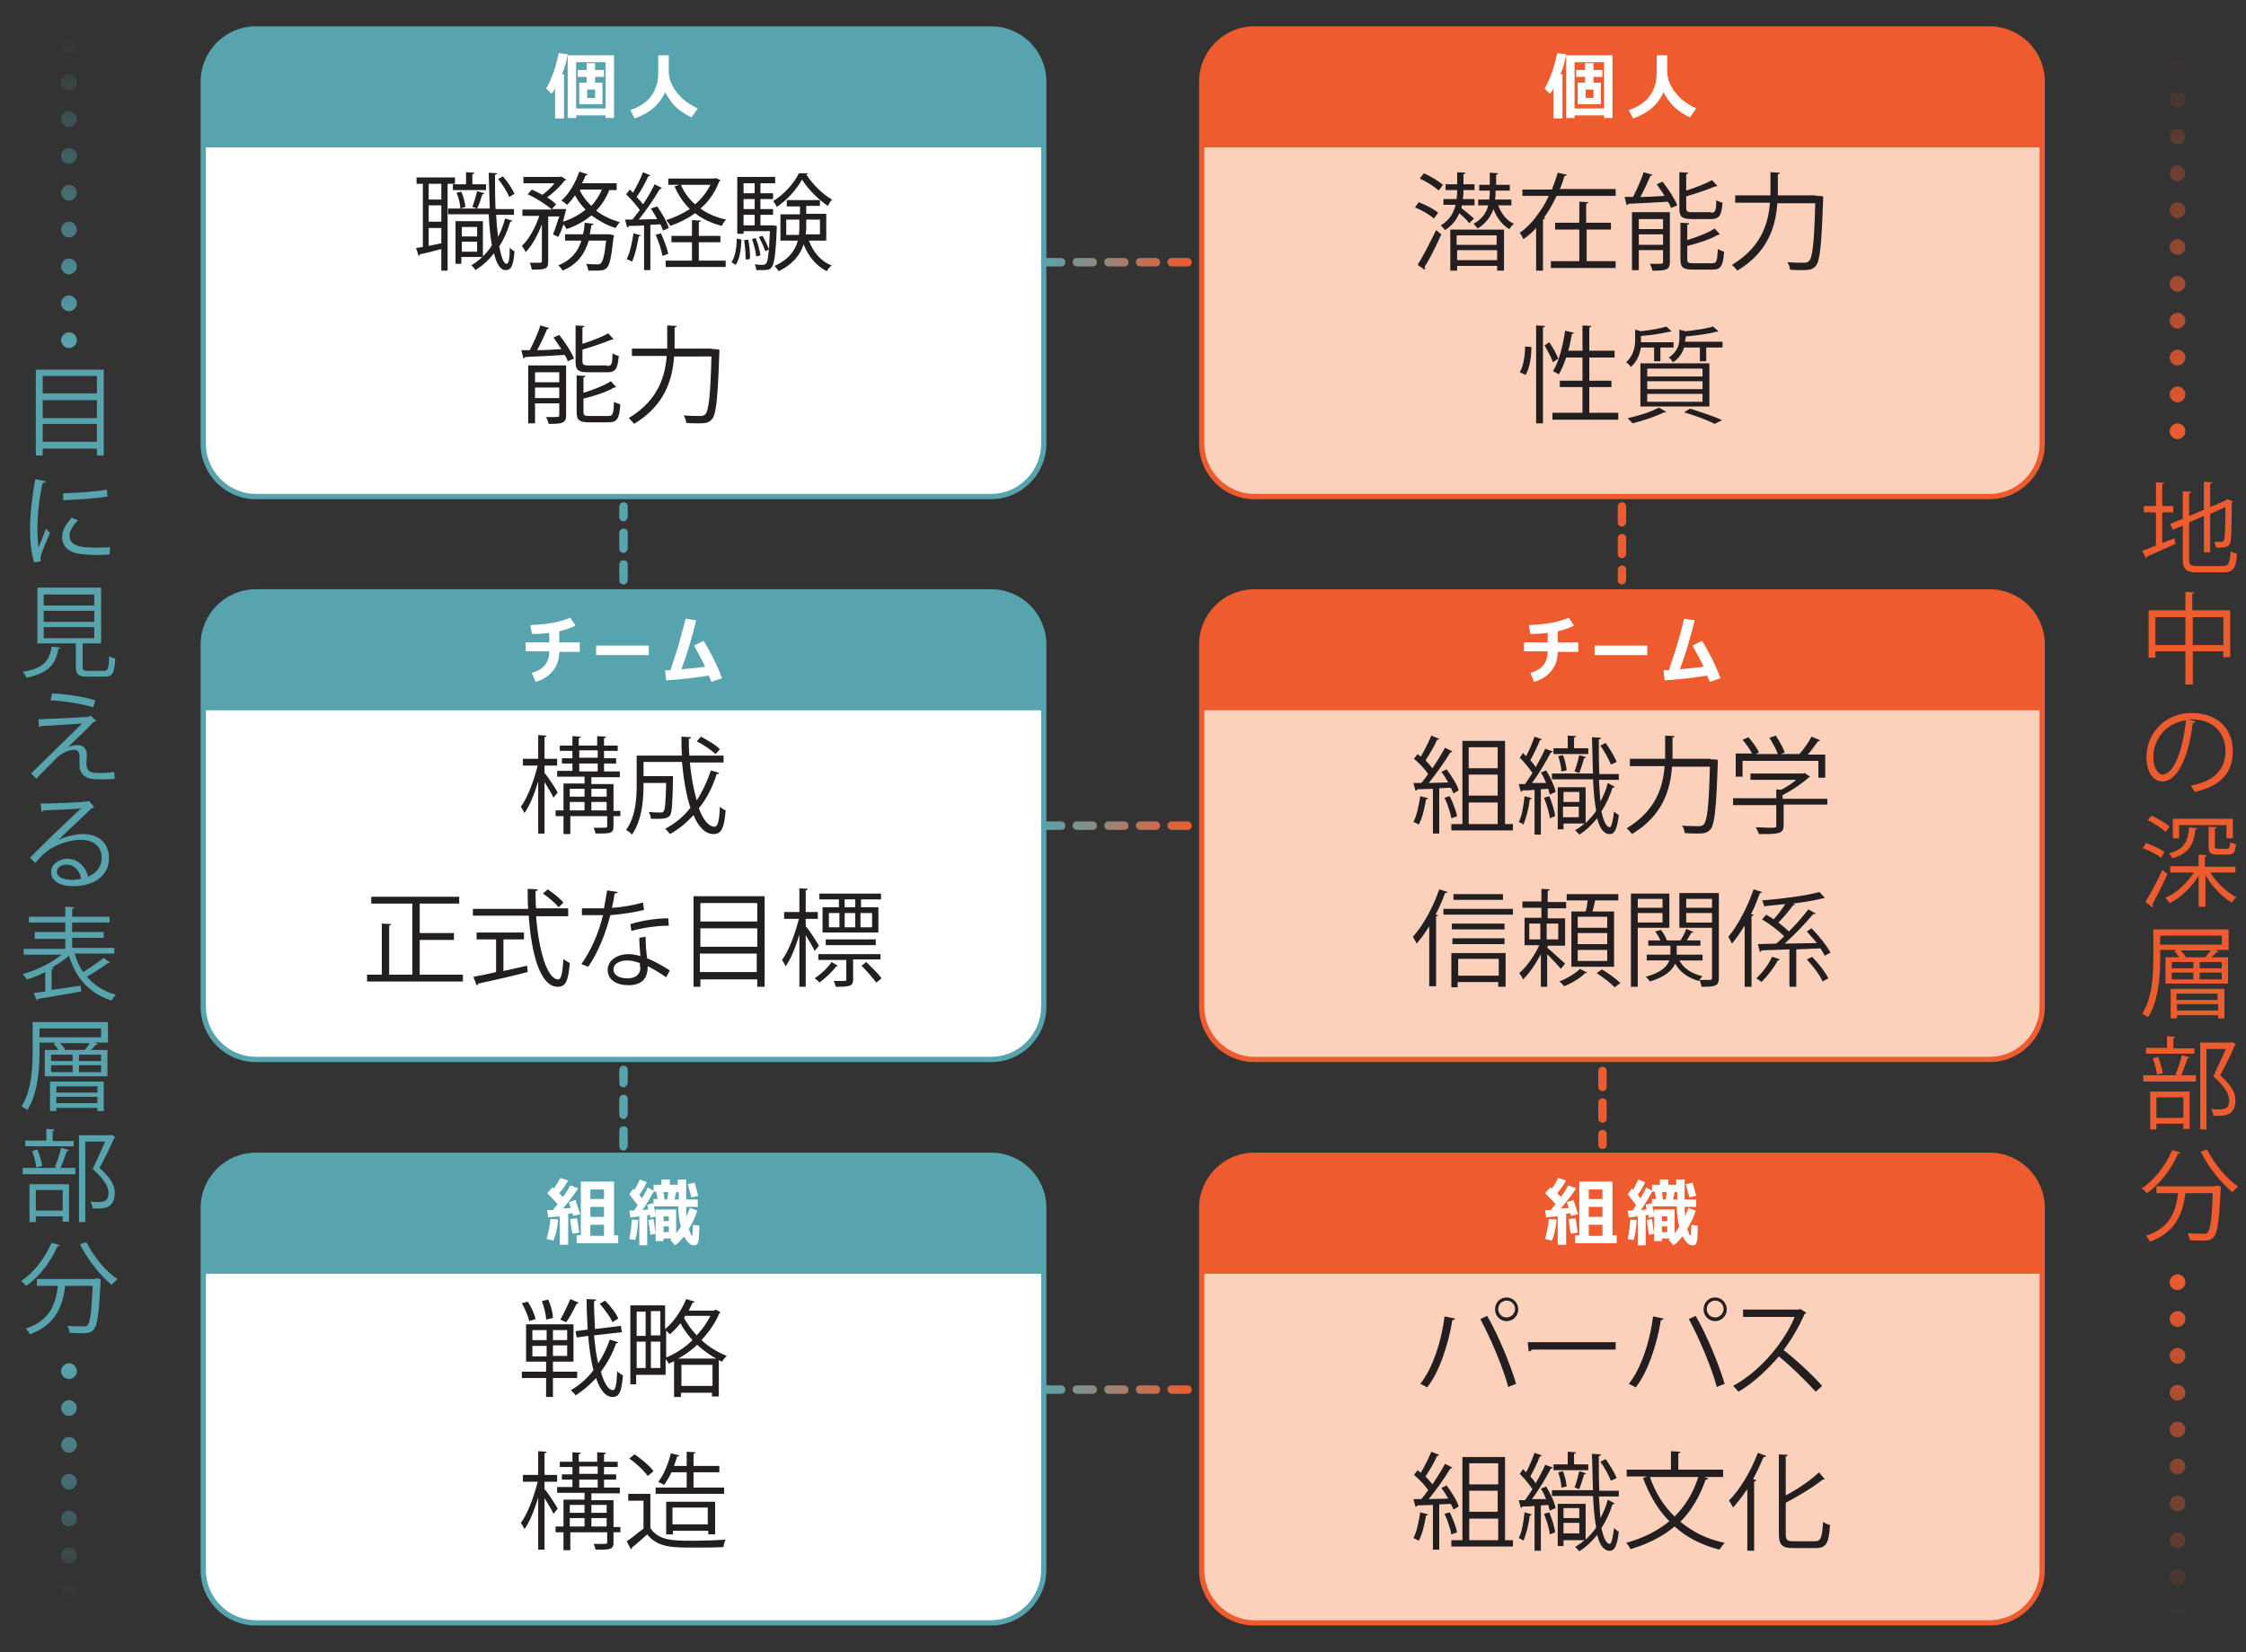
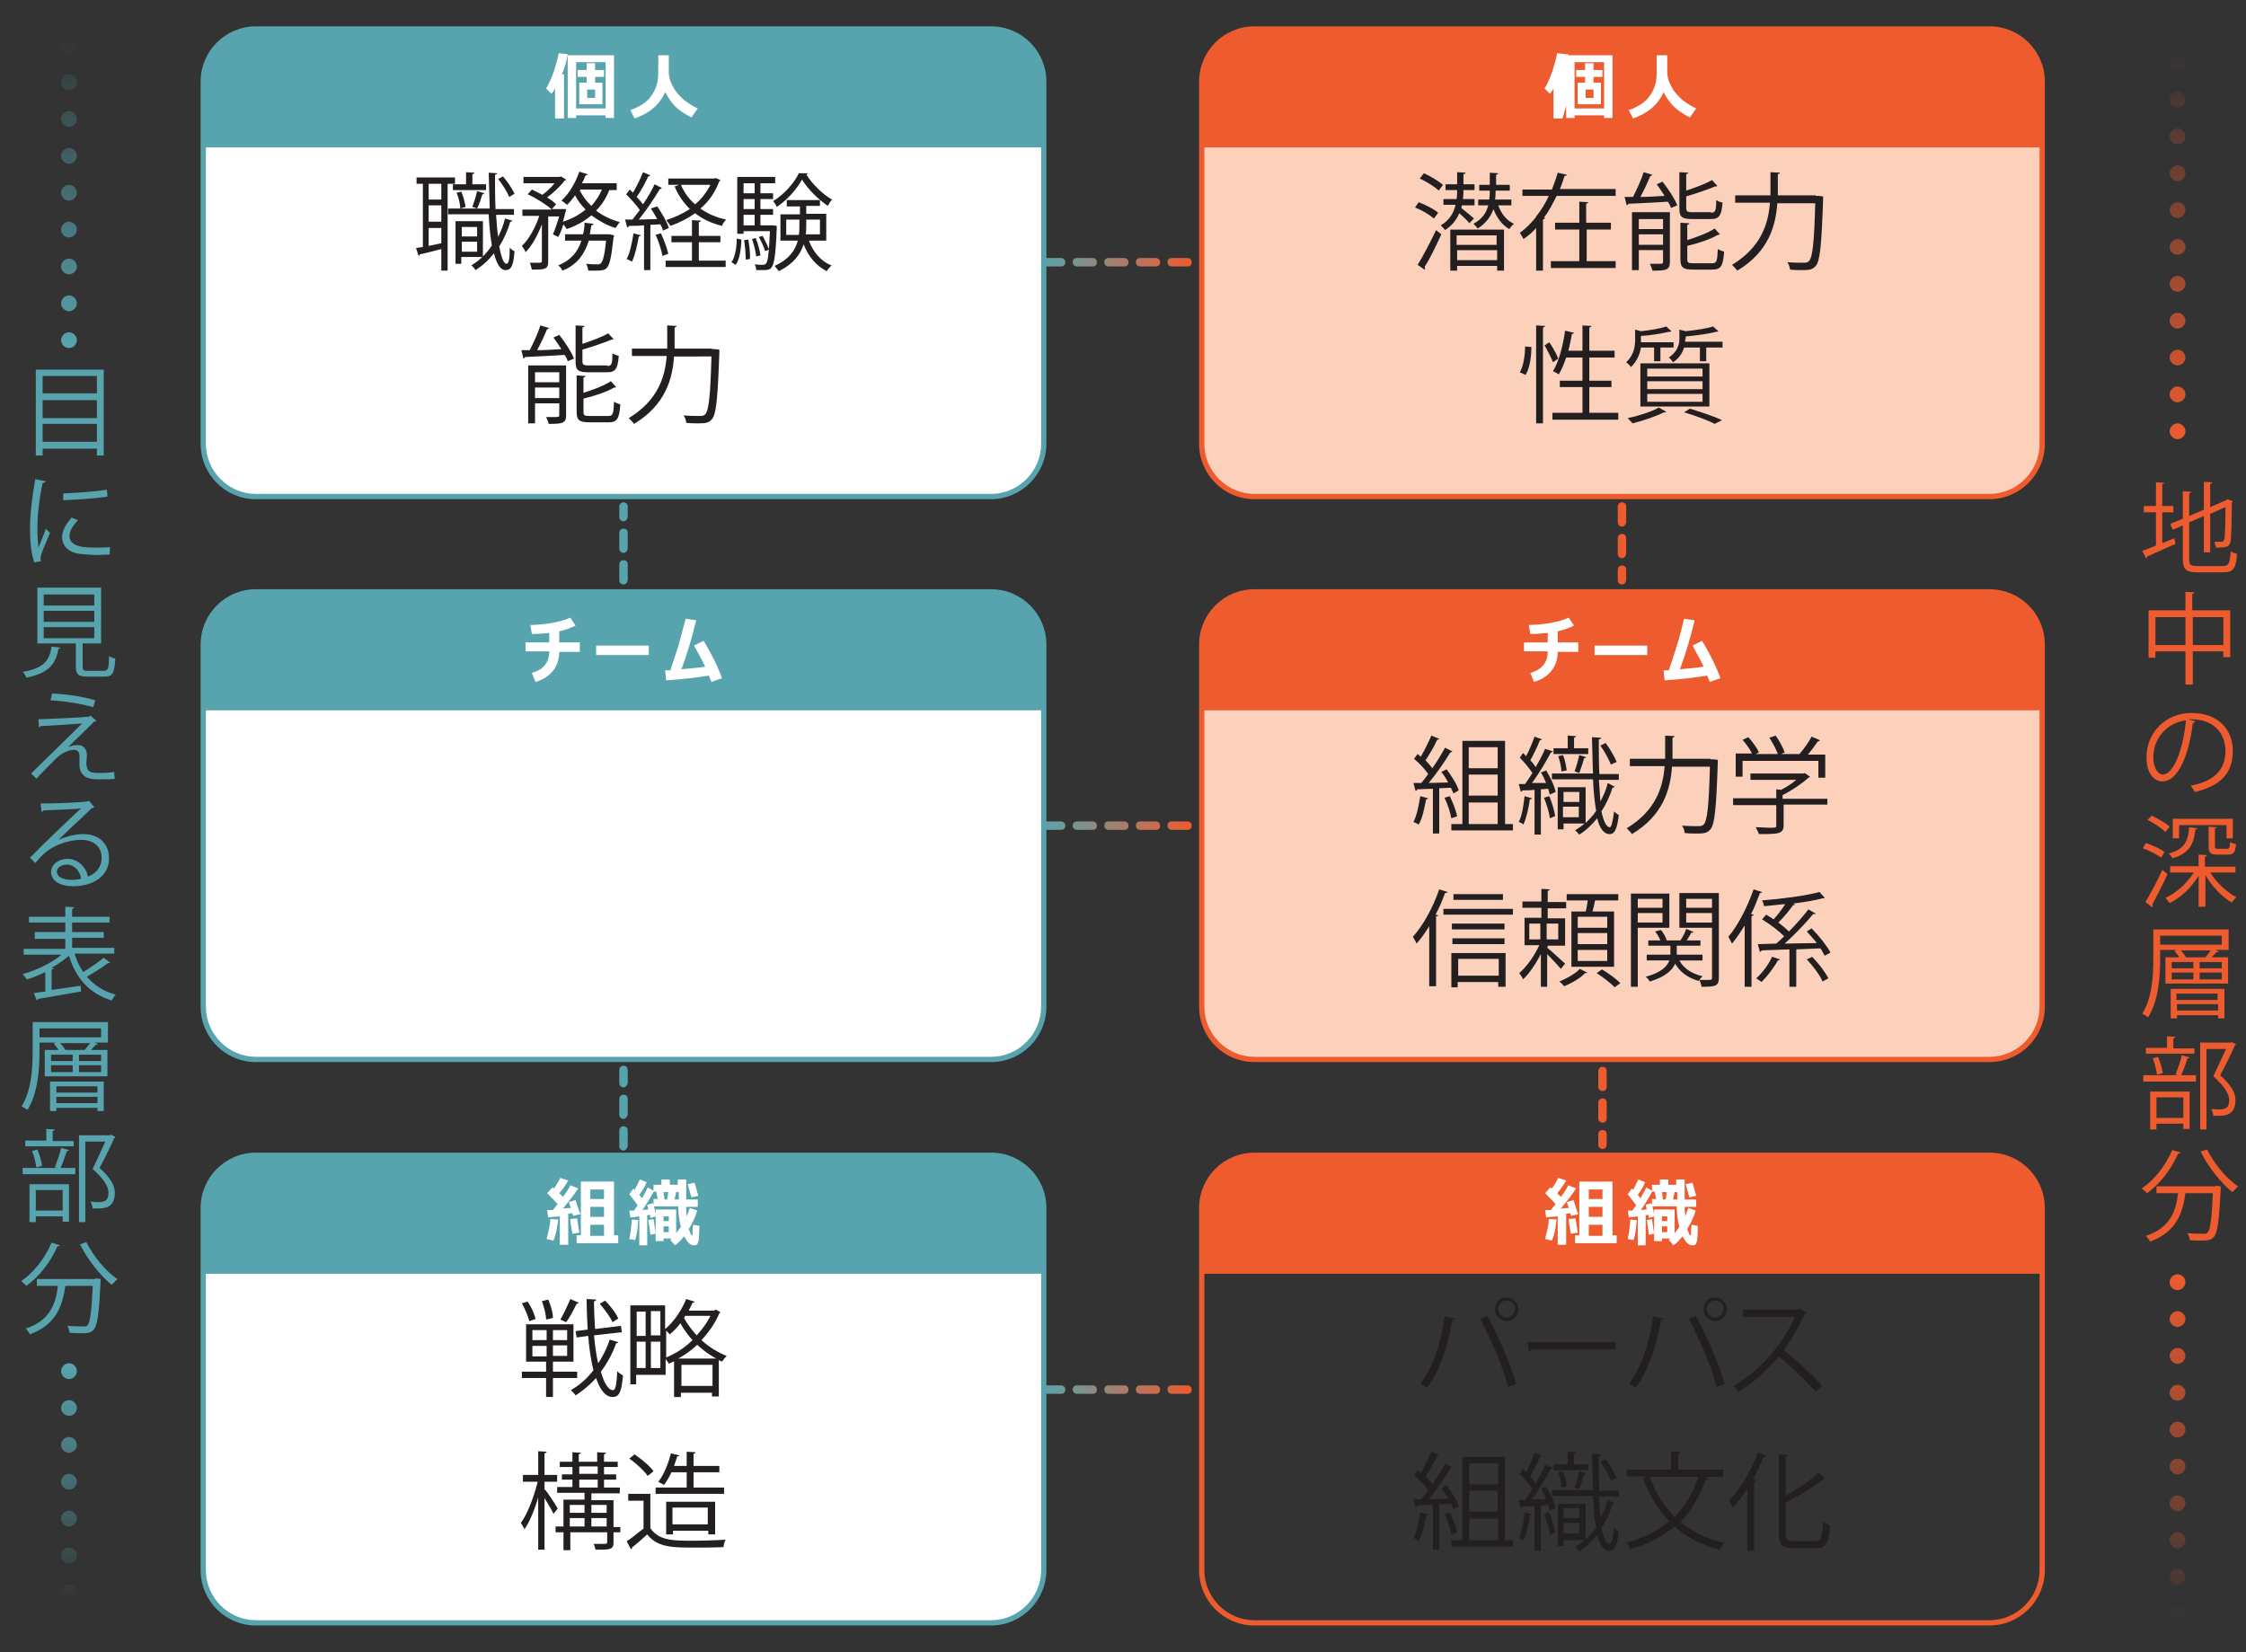
<svg xmlns="http://www.w3.org/2000/svg" xml:space="preserve" id="Layer_1" width="426.5" height="313.8" x="0" y="0" style="enable-background:new 0 0 426.5 313.8" version="1.1">
  <rect width="100%" height="100%" fill="#333333" stroke="none" />
  <style>.st1{fill:#58a4ae}.st7{fill:#fff}.st16{fill:#ed5b2e}.st68{fill:#fcd1bb}.st69{fill:#231f20}.st112{fill:#fac826}</style>
  <linearGradient id="SVGID_1_" x1="175.751" x2="220.751" y1="-429.03" y2="-429.03" gradientTransform="rotate(-90 460.915 18.747)" gradientUnits="userSpaceOnUse">
    <stop offset="0" style="stop-color:#58a4ae;stop-opacity:0" />
    <stop offset="1" style="stop-color:#58a4ae" />
  </linearGradient>
  <path d="M11.6 302.4c0-.8.7-1.5 1.5-1.5s1.5.7 1.5 1.5-.7 1.5-1.5 1.5-1.5-.7-1.5-1.5zm0-7c0-.8.7-1.5 1.5-1.5s1.5.7 1.5 1.5-.7 1.5-1.5 1.5-1.5-.7-1.5-1.5zm0-7c0-.8.7-1.5 1.5-1.5s1.5.7 1.5 1.5-.7 1.5-1.5 1.5-1.5-.7-1.5-1.5zm0-7c0-.8.7-1.5 1.5-1.5s1.5.7 1.5 1.5-.7 1.5-1.5 1.5-1.5-.7-1.5-1.5zm0-7c0-.8.7-1.5 1.5-1.5s1.5.7 1.5 1.5-.7 1.5-1.5 1.5-1.5-.7-1.5-1.5zm0-7c0-.8.7-1.5 1.5-1.5s1.5.7 1.5 1.5-.7 1.5-1.5 1.5-1.5-.7-1.5-1.5zm0-7c0-.8.7-1.5 1.5-1.5s1.5.7 1.5 1.5-.7 1.5-1.5 1.5-1.5-.7-1.5-1.5z" style="fill:url(#SVGID_1_)" />
  <linearGradient id="SVGID_00000124134487318066149240000014733960334329985684_" x1="413.562" x2="472.551" y1="-429.03" y2="-429.03" gradientTransform="rotate(-90 460.915 18.747)" gradientUnits="userSpaceOnUse">
    <stop offset="0" style="stop-color:#58a4ae" />
    <stop offset="1" style="stop-color:#58a4ae;stop-opacity:0" />
  </linearGradient>
  <path d="M11.6 64.6c0-.8.7-1.5 1.5-1.5s1.5.7 1.5 1.5-.7 1.5-1.5 1.5-1.5-.7-1.5-1.5zm0-7c0-.8.7-1.5 1.5-1.5s1.5.7 1.5 1.5-.7 1.5-1.5 1.5-1.5-.7-1.5-1.5zm0-7c0-.8.7-1.5 1.5-1.5s1.5.7 1.5 1.5-.7 1.5-1.5 1.5-1.5-.7-1.5-1.5zm0-7c0-.8.7-1.5 1.5-1.5s1.5.7 1.5 1.5-.7 1.5-1.5 1.5-1.5-.7-1.5-1.5zm0-7c0-.8.7-1.5 1.5-1.5s1.5.7 1.5 1.5-.7 1.5-1.5 1.5-1.5-.7-1.5-1.5zm0-7c0-.8.7-1.5 1.5-1.5s1.5.7 1.5 1.5-.7 1.5-1.5 1.5-1.5-.7-1.5-1.5zm0-7c0-.8.7-1.5 1.5-1.5s1.5.7 1.5 1.5-.7 1.5-1.5 1.5-1.5-.7-1.5-1.5zm0-7c0-.8.7-1.5 1.5-1.5s1.5.7 1.5 1.5-.7 1.5-1.5 1.5-1.5-.7-1.5-1.5zm0-7c0-.8.7-1.5 1.5-1.5s1.5.7 1.5 1.5-.7 1.5-1.5 1.5-1.5-.7-1.5-1.5z" style="fill:url(#SVGID_00000124134487318066149240000014733960334329985684_)" />
  <linearGradient id="SVGID_00000039812158114697223550000013394661749700017838_" x1="193.706" x2="266.706" y1="325.008" y2="325.008" gradientTransform="rotate(90 460.915 277.63)" gradientUnits="userSpaceOnUse">
    <stop offset=".003" style="stop-color:#ed5b2e;stop-opacity:0" />
    <stop offset=".997" style="stop-color:#ed5b2e" />
  </linearGradient>
  <path d="M412 81.9c0-.8.7-1.5 1.5-1.5s1.5.7 1.5 1.5-.7 1.5-1.5 1.5-1.5-.7-1.5-1.5zm0-7c0-.8.7-1.5 1.5-1.5s1.5.7 1.5 1.5-.7 1.5-1.5 1.5-1.5-.7-1.5-1.5zm0-7c0-.8.7-1.5 1.5-1.5s1.5.7 1.5 1.5-.7 1.5-1.5 1.5-1.5-.7-1.5-1.5zm0-7c0-.8.7-1.5 1.5-1.5s1.5.7 1.5 1.5-.7 1.5-1.5 1.5-1.5-.7-1.5-1.5zm0-7c0-.8.7-1.5 1.5-1.5s1.5.7 1.5 1.5-.7 1.5-1.5 1.5-1.5-.7-1.5-1.5zm0-7c0-.8.7-1.5 1.5-1.5s1.5.7 1.5 1.5-.7 1.5-1.5 1.5-1.5-.7-1.5-1.5zm0-7c0-.8.7-1.5 1.5-1.5s1.5.7 1.5 1.5-.7 1.5-1.5 1.5-1.5-.7-1.5-1.5zm0-7c0-.8.7-1.5 1.5-1.5s1.5.7 1.5 1.5-.7 1.5-1.5 1.5-1.5-.7-1.5-1.5zm0-7c0-.8.7-1.5 1.5-1.5s1.5.7 1.5 1.5-.7 1.5-1.5 1.5-1.5-.7-1.5-1.5zm0-7c0-.8.7-1.5 1.5-1.5s1.5.7 1.5 1.5-.7 1.5-1.5 1.5-1.5-.7-1.5-1.5zm0-7c0-.8.7-1.5 1.5-1.5s1.5.7 1.5 1.5-.7 1.5-1.5 1.5-1.5-.7-1.5-1.5z" style="fill:url(#SVGID_00000039812158114697223550000013394661749700017838_)" />
  <linearGradient id="SVGID_00000176735870137704137250000015831717032288861845_" x1="425.306" x2="491.296" y1="325.008" y2="325.008" gradientTransform="rotate(90 460.915 277.63)" gradientUnits="userSpaceOnUse">
    <stop offset=".003" style="stop-color:#ed5b2e" />
    <stop offset=".997" style="stop-color:#ed5b2e;stop-opacity:0" />
  </linearGradient>
  <path d="M412 306.5c0-.8.7-1.5 1.5-1.5s1.5.7 1.5 1.5-.7 1.5-1.5 1.5-1.5-.7-1.5-1.5zm0-7c0-.8.7-1.5 1.5-1.5s1.5.7 1.5 1.5-.7 1.5-1.5 1.5-1.5-.7-1.5-1.5zm0-7c0-.8.7-1.5 1.5-1.5s1.5.7 1.5 1.5-.7 1.5-1.5 1.5-1.5-.7-1.5-1.5zm0-7c0-.8.7-1.5 1.5-1.5s1.5.7 1.5 1.5-.7 1.5-1.5 1.5-1.5-.7-1.5-1.5zm0-7c0-.8.7-1.5 1.5-1.5s1.5.7 1.5 1.5-.7 1.5-1.5 1.5-1.5-.7-1.5-1.5zm0-7c0-.8.7-1.5 1.5-1.5s1.5.7 1.5 1.5-.7 1.5-1.5 1.5-1.5-.7-1.5-1.5zm0-7c0-.8.7-1.5 1.5-1.5s1.5.7 1.5 1.5-.7 1.5-1.5 1.5-1.5-.7-1.5-1.5zm0-7c0-.8.7-1.5 1.5-1.5s1.5.7 1.5 1.5-.7 1.5-1.5 1.5-1.5-.7-1.5-1.5zm0-7c0-.8.7-1.5 1.5-1.5s1.5.7 1.5 1.5-.7 1.5-1.5 1.5-1.5-.7-1.5-1.5zm0-7c0-.8.7-1.5 1.5-1.5s1.5.7 1.5 1.5-.7 1.5-1.5 1.5-1.5-.6-1.5-1.5z" style="fill:url(#SVGID_00000176735870137704137250000015831717032288861845_)" />
  <path d="M377.8 201.2H238.2c-5.5 0-10-4.5-10-10v-68.8c0-5.5 4.5-10 10-10h139.6c5.5 0 10 4.5 10 10v68.8c0 5.5-4.5 10-10 10z" class="st68" />
  <path d="M377.8 201.7H238.2c-5.8 0-10.5-4.7-10.5-10.5v-68.8c0-5.8 4.7-10.5 10.5-10.5h139.6c5.8 0 10.5 4.7 10.5 10.5v68.8c0 5.8-4.7 10.5-10.5 10.5zm-139.6-88.8c-5.2 0-9.5 4.3-9.5 9.5v68.8c0 5.2 4.3 9.5 9.5 9.5h139.6c5.2 0 9.5-4.3 9.5-9.5v-68.8c0-5.2-4.3-9.5-9.5-9.5H238.2z" class="st16" />
  <path d="M228.2 134.9v-12.5c0-5.5 4.5-10 10-10h139.6c5.5 0 10 4.5 10 10v12.5H228.2z" class="st16" />
  <path d="M377.8 94.3H238.2c-5.5 0-10-4.5-10-10V15.5c0-5.5 4.5-10 10-10h139.6c5.5 0 10 4.5 10 10v68.8c0 5.5-4.5 10-10 10z" class="st68" />
  <path d="M377.8 94.8H238.2c-5.8 0-10.5-4.7-10.5-10.5V15.5c0-5.8 4.7-10.5 10.5-10.5h139.6c5.8 0 10.5 4.7 10.5 10.5v68.8c0 5.7-4.7 10.5-10.5 10.5zM238.2 6c-5.2 0-9.5 4.3-9.5 9.5v68.8c0 5.2 4.3 9.5 9.5 9.5h139.6c5.2 0 9.5-4.3 9.5-9.5V15.5c0-5.2-4.3-9.5-9.5-9.5H238.2z" class="st16" />
  <path d="M228.2 28V15.5c0-5.5 4.5-10 10-10h139.6c5.5 0 10 4.5 10 10V28H228.2z" class="st16" />
-   <path d="M377.8 308.2H238.2c-5.5 0-10-4.5-10-10v-68.8c0-5.5 4.5-10 10-10h139.6c5.5 0 10 4.5 10 10v68.8c0 5.5-4.5 10-10 10z" class="st68" />
  <path d="M377.8 308.7H238.2c-5.8 0-10.5-4.7-10.5-10.5v-68.8c0-5.8 4.7-10.5 10.5-10.5h139.6c5.8 0 10.5 4.7 10.5 10.5v68.8c0 5.7-4.7 10.5-10.5 10.5zm-139.6-88.8c-5.2 0-9.5 4.3-9.5 9.5v68.8c0 5.2 4.3 9.5 9.5 9.5h139.6c5.2 0 9.5-4.3 9.5-9.5v-68.8c0-5.2-4.3-9.5-9.5-9.5H238.2z" class="st16" />
  <path d="M228.2 241.9v-12.5c0-5.5 4.5-10 10-10h139.6c5.5 0 10 4.5 10 10v12.5H228.2z" class="st16" />
  <path d="M188.2 201.2H48.6c-5.5 0-10-4.5-10-10v-68.8c0-5.5 4.5-10 10-10h139.6c5.5 0 10 4.5 10 10v68.8c0 5.5-4.5 10-10 10z" class="st7" />
  <path d="M188.2 201.7H48.6c-5.8 0-10.5-4.7-10.5-10.5v-68.8c0-5.8 4.7-10.5 10.5-10.5h139.6c5.8 0 10.5 4.7 10.5 10.5v68.8c0 5.8-4.7 10.5-10.5 10.5zM48.6 112.9c-5.2 0-9.5 4.3-9.5 9.5v68.8c0 5.2 4.3 9.5 9.5 9.5h139.6c5.2 0 9.5-4.3 9.5-9.5v-68.8c0-5.2-4.3-9.5-9.5-9.5H48.6z" class="st1" />
  <path d="M38.6 134.9v-12.5c0-5.5 4.5-10 10-10h139.6c5.5 0 10 4.5 10 10v12.5H38.6z" class="st1" />
  <path d="M188.2 94.3H48.6c-5.5 0-10-4.5-10-10V15.5c0-5.5 4.5-10 10-10h139.6c5.5 0 10 4.5 10 10v68.8c0 5.5-4.5 10-10 10z" class="st7" />
  <path d="M188.2 94.8H48.6c-5.8 0-10.5-4.7-10.5-10.5V15.5C38.1 9.7 42.8 5 48.6 5h139.6c5.8 0 10.5 4.7 10.5 10.5v68.8c0 5.7-4.7 10.5-10.5 10.5zM48.6 6c-5.2 0-9.5 4.3-9.5 9.5v68.8c0 5.2 4.3 9.5 9.5 9.5h139.6c5.2 0 9.5-4.3 9.5-9.5V15.5c0-5.2-4.3-9.5-9.5-9.5H48.6z" class="st1" />
  <path d="M38.6 28V15.5c0-5.5 4.5-10 10-10h139.6c5.5 0 10 4.5 10 10V28H38.6z" class="st1" />
  <path d="M188.2 308.2H48.6c-5.5 0-10-4.5-10-10v-68.8c0-5.5 4.5-10 10-10h139.6c5.5 0 10 4.5 10 10v68.8c0 5.5-4.5 10-10 10z" class="st7" />
  <path d="M188.2 308.7H48.6c-5.8 0-10.5-4.7-10.5-10.5v-68.8c0-5.8 4.7-10.5 10.5-10.5h139.6c5.8 0 10.5 4.7 10.5 10.5v68.8c0 5.7-4.7 10.5-10.5 10.5zM48.6 219.9c-5.2 0-9.5 4.3-9.5 9.5v68.8c0 5.2 4.3 9.5 9.5 9.5h139.6c5.2 0 9.5-4.3 9.5-9.5v-68.8c0-5.2-4.3-9.5-9.5-9.5H48.6z" class="st1" />
  <path d="M38.6 241.9v-12.5c0-5.5 4.5-10 10-10h139.6c5.5 0 10 4.5 10 10v12.5H38.6z" class="st1" />
  <path d="M198.5 263.9h29.7" class="st112" />
  <linearGradient id="SVGID_00000170280056327399427950000014786500889765025171_" x1="342.005" x2="342.005" y1="-113.082" y2="-84.582" gradientTransform="rotate(-90 458.415 147.534)" gradientUnits="userSpaceOnUse">
    <stop offset="0" style="stop-color:#58a4ae" />
    <stop offset="1" style="stop-color:#ed5b2e" />
  </linearGradient>
  <path d="M225.5 264.7h-3c-.4 0-.8-.3-.8-.8s.3-.8.8-.8h3c.4 0 .8.3.8.8s-.3.8-.8.8zm-6 0h-3c-.4 0-.8-.3-.8-.8s.3-.8.8-.8h3c.4 0 .8.3.8.8s-.3.8-.8.8zm-6 0h-3c-.4 0-.8-.3-.8-.8s.3-.8.8-.8h3c.4 0 .8.3.8.8s-.3.8-.8.8zm-6 0h-3c-.4 0-.8-.3-.8-.8s.3-.8.8-.8h3c.4 0 .8.3.8.8s-.3.8-.8.8zm-6 0h-3c-.4 0-.8-.3-.8-.8s.3-.8.8-.8h3c.4 0 .8.3.8.8s-.3.8-.8.8z" style="fill:url(#SVGID_00000170280056327399427950000014786500889765025171_)" />
  <path d="M118.4 218.5c-.4 0-.8-.3-.8-.8v-3c0-.4.3-.8.8-.8s.8.3.8.8v3c-.1.4-.4.8-.8.8zm0-6c-.4 0-.8-.3-.8-.8v-3c0-.4.3-.8.8-.8s.8.3.8.8v3c-.1.4-.4.8-.8.8zm0-6c-.4 0-.8-.3-.8-.8v-2.5c0-.4.3-.8.8-.8s.8.3.8.8v2.5c-.1.4-.4.8-.8.8zM118.4 111c-.4 0-.8-.3-.8-.8v-3c0-.4.3-.8.8-.8s.8.3.8.8v3c-.1.5-.4.8-.8.8zm0-6c-.4 0-.8-.3-.8-.8v-3c0-.4.3-.8.8-.8s.8.3.8.8v3c-.1.5-.4.8-.8.8zm0-6c-.4 0-.8-.3-.8-.8v-2c0-.4.3-.8.8-.8s.8.3.8.8v2c-.1.5-.4.8-.8.8z" class="st1" />
  <path d="M198.5 49.9h29.7" class="st112" />
  <linearGradient id="SVGID_00000083078218375299083870000010906355820264941213_" x1="556.066" x2="556.066" y1="-113.082" y2="-84.582" gradientTransform="rotate(-90 458.415 147.534)" gradientUnits="userSpaceOnUse">
    <stop offset="0" style="stop-color:#58a4ae" />
    <stop offset="1" style="stop-color:#ed5b2e" />
  </linearGradient>
  <path d="M225.5 50.6h-3c-.4 0-.8-.3-.8-.8s.3-.8.8-.8h3c.4 0 .8.3.8.8s-.3.8-.8.8zm-6 0h-3c-.4 0-.8-.3-.8-.8s.3-.8.8-.8h3c.4 0 .8.3.8.8s-.3.8-.8.8zm-6 0h-3c-.4 0-.8-.3-.8-.8s.3-.8.8-.8h3c.4 0 .8.3.8.8s-.3.8-.8.8zm-6 0h-3c-.4 0-.8-.3-.8-.8s.3-.8.8-.8h3c.4 0 .8.3.8.8s-.3.8-.8.8zm-6 0h-3c-.4 0-.8-.3-.8-.8s.3-.8.8-.8h3c.4 0 .8.3.8.8s-.3.8-.8.8z" style="fill:url(#SVGID_00000083078218375299083870000010906355820264941213_)" />
  <path d="M308 96.3v14" class="st112" />
  <path d="M308 111c-.4 0-.8-.3-.8-.8v-2c0-.4.3-.8.8-.8s.8.3.8.8v2c-.1.5-.4.8-.8.8zm0-5c-.4 0-.8-.3-.8-.8v-3c0-.4.3-.8.8-.8s.8.3.8.8v3c-.1.5-.4.8-.8.8zm0-6c-.4 0-.8-.3-.8-.8v-3c0-.4.3-.8.8-.8s.8.3.8.8v3c-.1.5-.4.8-.8.8z" class="st16" />
  <path d="M304.3 203.4v14.1" class="st112" />
  <path d="M304.3 218.2c-.4 0-.8-.3-.8-.8v-2c0-.4.3-.8.8-.8s.8.3.8.8v2c0 .5-.3.8-.8.8zm0-5c-.4 0-.8-.3-.8-.8v-3c0-.4.3-.8.8-.8s.8.3.8.8v3c0 .5-.3.8-.8.8zm0-6c-.4 0-.8-.3-.8-.8v-3c0-.4.3-.8.8-.8s.8.3.8.8v3c0 .5-.3.8-.8.8z" class="st16" />
  <path d="M198.5 156.8h29.7" class="st112" />
  <linearGradient id="SVGID_00000111162987918464136190000006809444462916056479_" x1="449.119" x2="449.119" y1="-113.082" y2="-84.582" gradientTransform="rotate(-90 458.415 147.534)" gradientUnits="userSpaceOnUse">
    <stop offset="0" style="stop-color:#58a4ae" />
    <stop offset="1" style="stop-color:#ed5b2e" />
  </linearGradient>
  <path d="M225.5 157.6h-3c-.4 0-.8-.3-.8-.8s.3-.8.8-.8h3c.4 0 .8.3.8.8s-.3.8-.8.8zm-6 0h-3c-.4 0-.8-.3-.8-.8s.3-.8.8-.8h3c.4 0 .8.3.8.8s-.3.8-.8.8zm-6 0h-3c-.4 0-.8-.3-.8-.8s.3-.8.8-.8h3c.4 0 .8.3.8.8s-.3.8-.8.8zm-6 0h-3c-.4 0-.8-.3-.8-.8s.3-.8.8-.8h3c.4 0 .8.3.8.8s-.3.8-.8.8zm-6 0h-3c-.4 0-.8-.3-.8-.8s.3-.8.8-.8h3c.4 0 .8.3.8.8s-.3.8-.8.8z" style="fill:url(#SVGID_00000111162987918464136190000006809444462916056479_)" />
-   <path d="M296.7 22.5H295v-5.7c-.2.4-.4.7-.7 1l-1-1c.6-.9 1-2 1.5-3.3.4-1.3.7-2.4.9-3.4l1.7.2c-.2 1.2-.5 2.5-1.1 3.8h.4v8.4zm7.9-.6H299v.5h-1.6V10.5h8.8v11.9h-1.6v-.5zm-5.6-1.3h5.6v-8.8H299v8.8zm.6-.8v-4.1h1.4v-1.1h-1.7v-1.3h1.7V12h1.6v1.3h1.7v1.3h-1.7v1.1h1.4v4.1h-4.4zm1.5-1.2h1.5V17h-1.5v1.6zM315.9 17.5c-1 2.3-2.9 4-5.8 5l-.8-1.6c.9-.3 1.7-.7 2.3-1.1s1.2-.9 1.6-1.5c.4-.5.7-1.1.9-1.6.2-.6.4-1.1.4-1.6.1-.5.1-1.4.1-2.8v-1.8h2v3.4c0 .2.1.7.2 1.2.2.6.5 1.2.9 1.9.5.7 1.1 1.4 1.8 2 .8.6 1.7 1.2 2.6 1.6l-1.2 1.7c-1.2-.6-2.3-1.3-3.2-2.2-.7-.8-1.4-1.7-1.8-2.6z" class="st7" />
+   <path d="M296.7 22.5H295v-5.7c-.2.4-.4.7-.7 1l-1-1c.6-.9 1-2 1.5-3.3.4-1.3.7-2.4.9-3.4l1.7.2h.4v8.4zm7.9-.6H299v.5h-1.6V10.5h8.8v11.9h-1.6v-.5zm-5.6-1.3h5.6v-8.8H299v8.8zm.6-.8v-4.1h1.4v-1.1h-1.7v-1.3h1.7V12h1.6v1.3h1.7v1.3h-1.7v1.1h1.4v4.1h-4.4zm1.5-1.2h1.5V17h-1.5v1.6zM315.9 17.5c-1 2.3-2.9 4-5.8 5l-.8-1.6c.9-.3 1.7-.7 2.3-1.1s1.2-.9 1.6-1.5c.4-.5.7-1.1.9-1.6.2-.6.4-1.1.4-1.6.1-.5.1-1.4.1-2.8v-1.8h2v3.4c0 .2.1.7.2 1.2.2.6.5 1.2.9 1.9.5.7 1.1 1.4 1.8 2 .8.6 1.7 1.2 2.6 1.6l-1.2 1.7c-1.2-.6-2.3-1.3-3.2-2.2-.7-.8-1.4-1.7-1.8-2.6z" class="st7" />
  <path d="M269.4 38.4c1.3.5 2.9 1.3 3.7 2l-.8 1.1c-.8-.7-2.3-1.6-3.6-2.1l.7-1zm-.2 11.9c1-1.6 2.4-4.3 3.5-6.6l1 .8c-1 2.2-2.2 4.7-3.2 6.2.1.1.1.2.1.3 0 .1 0 .2-.1.2l-1.3-.9zm1.2-17.4c1.3.6 2.8 1.5 3.6 2.2l-.8 1.1c-.7-.7-2.3-1.7-3.6-2.3l.8-1zm7.2 6.1c0 .2-.1.4-.1.5.6.5 2.1 1.7 2.4 2l-.9.9c-.3-.5-1.2-1.3-1.9-1.9-.5 1.2-1.3 2.3-2.7 3.2-.2-.3-.6-.7-.8-.9 1.7-1 2.5-2.5 2.8-3.9h-2.3v-1.1h2.5c.1-.7.1-1.1.1-1.7h-2.2V35h2.2v-2.3l1.6.1c0 .1-.1.2-.4.3V35h2.1v1.1h-2.1c0 .6 0 1-.1 1.7h2.2V39h-2.4zm-2.2 12.4v-7.8h10.2v7.8h-1.3v-.9h-7.6v.9h-1.3zm8.8-6.7h-7.6v1.8h7.6v-1.8zm-7.5 4.7h7.6v-1.9h-7.6v1.9zM287.1 39h-2.6c.6 1.6 1.6 2.9 3 3.5-.3.2-.7.7-.9 1-1.4-.8-2.4-2.2-3-3.8-.5 1.4-1.4 2.7-3 3.7-.2-.3-.6-.7-.8-.9 1.7-.9 2.5-2.2 2.8-3.5h-1.9v-1.1h2.1c.1-.7.1-1.1.1-1.7h-2v-1.1h2v-2.3l1.6.1c0 .1-.1.2-.4.3v1.9h2.6v1.1H284c0 .6 0 1.1-.1 1.7h3.1V39zM297.6 33.2c-.1.1-.2.2-.5.2-.3.8-.5 1.7-.9 2.5h10.6v1.3h-11.2c-.7 1.4-1.4 2.8-2.4 4.1l.2.1c0 .1-.2.2-.4.3v9.7h-1.3v-8.1c-.7.8-1.5 1.5-2.4 2.1-.2-.4-.5-.9-.7-1.2 1.2-.8 2.2-1.9 3.1-3V41h.1c.9-1.2 1.7-2.4 2.3-3.8h-5V36h5.6c.4-1.1.8-2.1 1.1-3.2l1.8.4zm3.7 10.4v6h5.5v1.3h-12.3v-1.3h5.4v-6h-4.6v-1.3h4.6v-4l1.7.1c0 .1-.1.2-.4.3v3.6h4.7v1.3h-4.6zM313.8 33.2c-.1.1-.2.2-.4.2-.5 1.2-1.2 2.7-1.9 4 1.4 0 3-.1 4.6-.2-.5-.8-1-1.5-1.5-2.2l1.1-.5c1.1 1.4 2.3 3.2 2.8 4.5l-1.2.5c-.1-.4-.3-.8-.6-1.2-2.8.2-5.7.3-7.5.4 0 .2-.2.2-.3.3l-.4-1.6h1.6c.7-1.4 1.6-3.3 2-4.7l1.7.5zm3.3 7.2v9.4c0 1.5-.8 1.6-3.3 1.6-.1-.4-.3-.9-.5-1.3h1.5c.9 0 1 0 1-.4v-2.2h-4.6v3.8h-1.3v-11h7.2zm-1.3 1.2h-4.6v1.9h4.6v-1.9zm-4.6 4.9h4.6v-2h-4.6v2zm13.7-6.1c.8 0 1-.3 1-2.4.3.2.8.4 1.2.5-.2 2.4-.6 3.1-2.2 3.1h-3.6c-1.9 0-2.4-.4-2.4-2v-6.9l1.7.1c0 .1-.1.2-.4.3v3.1c1.8-.6 3.7-1.3 4.9-2l1 1.1s-.1.1-.2.1h-.2c-1.4.6-3.5 1.3-5.5 1.9v2.2c0 .6.2.8 1.1.8h3.6zm-4.5 8.8c0 .7.2.8 1.2.8h3.5c.9 0 1-.4 1.1-2.7.3.2.9.4 1.2.5-.2 2.7-.6 3.4-2.2 3.4h-3.7c-1.9 0-2.4-.4-2.4-2v-6.9l1.7.1c0 .1-.1.2-.4.3v2.9c1.9-.6 4-1.4 5.2-2.2l1 1.1c-.1 0-.1.1-.2.1h-.2c-1.3.8-3.7 1.6-5.8 2.1v2.5zM344.8 37.2h.6l.8.1v.5c-.3 8.8-.6 11.8-1.4 12.7-.6.7-1.2.8-2.5.8-.7 0-1.5 0-2.4-.1 0-.4-.2-1-.5-1.4 1.4.1 2.7.1 3.2.1.4 0 .7-.1.9-.3.7-.7 1-3.5 1.2-11h-7.2c-.3 4.2-1.6 9.2-7.6 12.8-.2-.3-.7-.8-1-1.1 5.6-3.4 6.9-7.9 7.2-11.8h-6.6v-1.4h6.7v-4.4l1.8.1c0 .1-.1.2-.4.3v4h7.2zM290.8 65.9c0 1.8-.3 4-1.1 5.3l-1.1-.5c.7-1.2 1-3.2 1-4.9l1.2.1zm.9-4.1 1.7.1c0 .1-.1.2-.4.3v18.2h-1.3V61.8zm2.5 3.2c.7 1 1.4 2.3 1.7 3.1l-1 .7c-.3-.8-1-2.2-1.6-3.2l.9-.6zm7.7 13.4h5.4v1.3h-12.5v-1.3h5.7v-4.9h-4.3v-1.2h4.3v-4.4h-3.1c-.4 1.2-.9 2.4-1.4 3.2-.3-.2-.8-.5-1.1-.6 1.1-1.8 1.9-4.8 2.3-7.7l1.7.4c0 .1-.2.2-.4.2-.2 1.1-.4 2.2-.7 3.2h2.7v-4.8l1.7.1c0 .1-.1.2-.4.3v4.4h4.8v1.3h-4.8v4.4h4.2v1.2h-4.2v4.9zM314.2 66h-2.6c-.2 1.2-.7 2.6-1.9 3.7-.2-.3-.6-.7-.9-.9 1.4-1.3 1.7-2.9 1.7-4.2v-2l1.1.3c1.8-.2 3.7-.5 4.8-.9l1 .9c-.1 0-.1.1-.2.1h-.2c-1.3.3-3.5.7-5.4.8V65h6.2v1h-2.5v2.6h-1.2V66zm2.2 12.2c-.1.1-.2.2-.4.1-1.6.8-4 1.6-6 2.1-.2-.3-.7-.7-.9-1 2-.4 4.5-1.2 5.9-2l1.4.8zm-4.9-1V69h13.1v8.2h-13.1zm1.3-7.2v1.5h10.5V70h-10.5zm0 2.4v1.5h10.5v-1.5h-10.5zm0 2.4v1.5h10.5v-1.5h-10.5zm7.2-10.4v.5h7.1V66H324v2.6h-1.2V66h-3c-.3 1-.9 2-2.1 2.8-.2-.3-.5-.7-.8-.9 1.6-1.1 2-2.4 2-3.5v-1.8l1.2.3c1.9-.2 4-.5 5.2-.9l1 .9c-.1 0-.1.1-.2.1h-.2c-1.4.4-3.7.7-5.8.9v.5zm5.6 16.1c-1.3-.7-3.5-1.5-5.8-2.2l1.1-.7c2.2.7 4.7 1.5 6.1 2.2l-1.4.7z" class="st69" />
  <path d="M295.6 231.6c-.2 1.8-.5 3.1-.9 4l-1.3-.3c.4-1.6.7-2.8.7-3.8l1.5.1zm1.9 4.8h-1.7V231c-1 .1-1.7.1-2.2.2l-.2-1.4h1.1c.3-.4.6-.8.9-1.1-.5-.6-1.2-1.3-2-2.1l1-1.1.3.2c.5-.7.9-1.4 1.2-2l1.5.5c-.5.9-1.1 1.7-1.7 2.4l.7.7c.7-.9 1.1-1.6 1.4-2.2l1.5.6c-.8 1.2-1.8 2.5-2.9 3.8l1.5-.1c-.2-.6-.3-.9-.4-1.1l1.3-.4c.2.7.5 1.6.9 2.7l-1.4.3c0-.1 0-.2-.1-.5-.2 0-.5.1-.8.1v5.9zm2.1-2.3-1.3.2c-.3-1.4-.4-2.3-.4-2.8.7-.1 1.2-.1 1.3-.1l.4 2.7zm7.4 2h-7.9v-1.5h.8v-10.2h6.3v10.2h.8v1.5zm-5.3-8.4h2.6v-1.8h-2.6v1.8zm0 3.4h2.6v-1.9h-2.6v1.9zm2.6 1.5h-2.6v2.1h2.6v-2.1zM310.8 231.7c-.1 1.7-.3 3-.6 3.8l-1.1-.2c.3-1.4.4-2.6.5-3.7l1.2.1zm1.7 4.8H311V231c-.7.1-1.3.2-1.7.2l-.2-1.3h.9c.2-.4.5-.7.7-1-.2-.3-.7-.9-1.6-2.1l.8-1.1.2.3c.4-.7.7-1.4 1-2l1.3.5c-.3.8-.8 1.6-1.4 2.4.2.2.3.4.5.7.5-.9.9-1.6 1.1-2.1l1.2.7c-.6 1.1-1.3 2.3-2.2 3.6l1.1-.1c-.1-.5-.2-.8-.2-.9l1.1-.3c.2.6.4 1.4.6 2.5l-1.1.3c0-.1 0-.3-.1-.6l-.5.1v5.7zm1.6-2.2-1 .2c-.1-.8-.2-1.7-.4-2.8l1-.2.4 2.8zm3 .9h-1.5v.5h-1.5v-6h3.9v4.5l.9-1.2c-.3-1.1-.5-2.4-.5-3.9h-4.7v-1.4h.8l-.3-1.4h-.5V225h1.5v-1h1.6v1h1.5v-1h1.6v3.8h2.2v1.4h-2.2c0 .7.1 1.3.1 1.8.1-.3.3-.8.6-1.6l1.4.5c-.4 1.4-1 2.5-1.6 3.5.1.3.2.5.3.8s.2.4.2.4h.1c.1 0 .1 0 .1-.1s0-.7.1-1.9l1.2.2c0 1.4-.1 2.3-.1 2.7-.1.4-.2.6-.3.8-.2.2-.4.2-.7.2-.6 0-1.2-.6-1.8-1.7-.5.6-1 1.2-1.7 1.7l-.9-1c.1-.2.2-.3.2-.3zm-.5-3.3v-.9h-1v.9h1zm0 2.1v-1.1h-1v1.1h1zm-1-7.6.2 1.4h.5l.2-1.4h-.9zm2.1 1.4h.8v-1.4h-.5l-.3 1.4zm4.4-.7-1.3.3-.7-2.5 1.3-.3.7 2.5z" class="st7" />
  <path d="M276.3 250.4c-.1.2-.2.3-.5.3-.8 4.8-2.5 9.9-4.8 12.8-.4-.3-.9-.5-1.3-.7 2.2-2.7 4-7.8 4.6-12.8l2 .4zm10.1 13c-.9-3.5-3.3-9.2-5.3-12.9l1.3-.6c2.1 3.6 4.4 9.2 5.5 12.9l-1.5.6zm-.3-17c1.2 0 2.2 1 2.2 2.3 0 1.2-1 2.2-2.2 2.2s-2.2-1-2.2-2.2c0-1.4 1-2.3 2.2-2.3zm1.6 2.2c0-.9-.7-1.6-1.6-1.6-.9 0-1.6.7-1.6 1.6 0 .9.7 1.6 1.6 1.6.9 0 1.6-.8 1.6-1.6zM290.1 254.9h16.7v1.4h-15.9c-.1.2-.4.3-.6.4l-.2-1.8zM315.9 250.4c-.1.2-.2.3-.5.3-.8 4.8-2.5 9.9-4.8 12.8-.4-.3-.9-.5-1.3-.7 2.2-2.7 4-7.8 4.6-12.8l2 .4zm10.1 13c-.9-3.5-3.3-9.2-5.3-12.9l1.3-.6c2.1 3.6 4.4 9.2 5.5 12.9l-1.5.6zm-.3-17c1.2 0 2.2 1 2.2 2.3 0 1.2-1 2.2-2.2 2.2s-2.2-1-2.2-2.2c0-1.4 1-2.3 2.2-2.3zm1.6 2.2c0-.9-.7-1.6-1.6-1.6-.9 0-1.6.7-1.6 1.6 0 .9.7 1.6 1.6 1.6.9 0 1.6-.8 1.6-1.6zM343 249.3c0 .1-.1.2-.3.2-1.1 2.5-2.4 4.7-4 6.9 2.2 1.7 5.5 4.7 7.3 6.8l-1.2 1.1c-1.8-2-5-5.1-7-6.7-1.8 2.1-4.8 5.1-7.7 6.7-.2-.3-.7-.8-1-1.1 5.5-3 9.9-8.7 11.7-13.1H331v-1.4h10.6l.3-.1 1.1.7zM276 286.7c-.1-.3-.3-.7-.5-1.1l-2.2.1v8.6h-1.2v-8.5c-1.1 0-2.2.1-3 .1 0 .2-.1.2-.3.3l-.4-1.5h1.5c.4-.5.9-1.1 1.3-1.7-.6-.9-1.7-2.1-2.7-2.9l.7-.9c.2.2.4.3.6.5.7-1.2 1.5-2.8 2-4l1.5.6c-.1.1-.2.2-.4.2-.5 1.2-1.5 2.8-2.2 3.9.5.5 1 1.1 1.3 1.5.9-1.3 1.8-2.8 2.4-3.9l1.4.7c-.1.1-.2.2-.4.2-1 1.7-2.7 4.1-4.1 5.8l3.7-.1c-.4-.7-.8-1.4-1.3-2l1-.5c.9 1.2 2 2.9 2.3 4l-1 .6zm-4.8.9c0 .1-.2.2-.4.2-.3 1.7-.7 3.6-1.4 4.8-.3-.2-.7-.4-1-.5.6-1.1 1-3 1.3-4.9l1.5.4zm4.1-.4c.6 1.2 1.2 2.8 1.4 3.8-.2.1-.5.2-1.1.4-.2-1.1-.7-2.7-1.3-3.9l1-.3zm10.5 5.3h1.5v1.2h-11.7v-1.2h2.1v-15.8h8.1v15.8zm-1.4-14.6H279v4h5.5v-4zm0 9.2v-4H279v4h5.4zm-5.4 1.3v4.1h5.5v-4.1H279zM290.9 287.6c0 .1-.2.2-.4.2-.2 1.7-.7 3.6-1.2 4.8-.2-.2-.6-.4-.9-.5.6-1.1.9-3 1.1-4.9l1.4.4zm4-8.9c-.1.1-.2.2-.4.2-.9 1.7-2.3 4.1-3.6 5.8h2.7c-.3-.7-.6-1.4-1-2 .6-.2.8-.3 1-.4.8 1.3 1.6 3 1.8 4.1l-1.1.5c-.1-.3-.2-.7-.3-1.1l-1.4.1v8.6h-1.2V286c-.9.1-1.7.1-2.3.1 0 .1-.2.2-.3.3l-.4-1.5h1.2c.4-.6.9-1.3 1.4-2.1-.6-.9-1.5-2-2.4-2.9l.6-.9.6.6c.6-1.1 1.2-2.6 1.6-3.7l1.4.5c-.1.1-.2.2-.4.2-.4 1.1-1.2 2.7-1.8 3.8.4.4.8.9 1 1.3.7-1.2 1.4-2.5 1.8-3.5l1.5.5zm-.6 12.7c-.1-1.1-.6-2.6-1.1-3.9l1-.3c.5 1.2 1 2.8 1.1 3.8l-1 .4zm9.3-7.5c.1 1.6.2 3.1.3 4.4.6-1.1 1.1-2.2 1.4-3.5l1.3.7c0 .1-.2.2-.4.2-.5 1.6-1.2 3.1-2.1 4.5.4 1.8.9 3 1.6 3 .3 0 .6-1.3.8-3 .3.3.6.5.9.7-.3 2.4-.7 3.6-1.7 3.6h-.3c-1-.2-1.7-1.3-2.1-3-1 1.2-2.1 2.3-3.4 3.1-.2-.2-.5-.6-.8-.8.6-.4 1.2-.8 1.8-1.3h-4v1.1h-1.1v-8h5.3v6.8c.7-.7 1.4-1.4 2-2.3-.3-1.7-.5-3.7-.6-6h-7.8V283h7.8c-.1-2.2-.1-4.5-.2-6.9l1.7.1c0 .2-.1.3-.4.3 0 2.3 0 4.5.1 6.6h3.7v1.1h-3.8zm-2-5.8v1.1H295v-1.1h2.7v-2.4l1.6.1c0 .1-.1.2-.4.3v2h2.7zm-4.8 1.3c.4.9.6 2.1.7 2.9l-1 .2c0-.8-.3-2-.6-2.9l.9-.2zm3.1 7h-3v1.9h3v-1.9zm-3 4.8h3v-2h-3v2zm4.3-11.4c-.1.1-.2.2-.4.2-.2.8-.6 2-.9 2.8-.2-.1-.7-.2-.9-.3.3-.8.7-2.2.9-3.1l1.3.4zm3.7-2.7c.8 1.1 1.7 2.6 2.1 3.6l-1.1.5c-.4-1-1.2-2.5-2-3.6l1-.5zM327.2 280.5h-3.6c.5.2.7.2.8.3-.1.1-.2.2-.5.2-1.2 3.3-2.7 5.9-4.8 8 2.3 1.9 5 3.3 8.4 4-.3.3-.7.9-1 1.3-3.4-.9-6.2-2.3-8.5-4.4-2.3 1.9-5 3.3-8.4 4.3-.1-.3-.5-.9-.8-1.2 3.3-.9 6-2.3 8.2-4.1-2.2-2.2-3.8-5-5-8.2l.8-.3h-3.9v-1.3h8.4v-3.5l1.8.1c0 .1-.1.2-.4.3v3.1h8.5v1.4zm-13.9 0c1 2.9 2.6 5.5 4.7 7.5 2-2 3.5-4.4 4.5-7.5h-9.2zM331.8 294.3v-11.5c-.9 1.3-1.8 2.5-2.7 3.5-.2-.3-.5-1-.8-1.3 2.1-2.1 4.2-5.6 5.5-9.1l1.6.6c-.1.2-.3.2-.5.2-.6 1.4-1.3 2.9-2 4.2l.6.2c0 .1-.1.2-.4.3v13.1h-1.3zm7.3-3c0 1.1.2 1.4 1.4 1.4h4.2c1.1 0 1.3-.8 1.5-3.7.3.3.9.5 1.3.6-.2 3.3-.6 4.4-2.7 4.4h-4.3c-2.1 0-2.7-.6-2.7-2.7v-15.1l1.7.1c0 .1-.1.2-.4.3v7.4c2.4-1.3 4.8-2.9 6.3-4.4l1.1 1.3c-.1.1-.2.1-.4.1-1.7 1.4-4.4 3-7 4.4v5.9z" class="st69" />
  <path d="M106.2 123.7c0 1.5-.4 2.7-1.2 3.7-.8 1-1.9 1.7-3.3 2.1l-.7-1.7c1-.3 1.8-.7 2.4-1.4.6-.7.9-1.6.9-2.7h-4.5V122h4.5v-1.8c-.9.1-2 .2-3.3.2l-.3-1.7c3.3-.1 5.8-.6 7.6-1.4l1 1.5c-.8.4-1.8.8-3.1 1.1v2.1h3.9v1.8h-3.9zM123.2 124.4h-10v-1.8h10v1.8zM134.6 128.3c-1.9.3-4.6.7-8.1.9l-.2-1.9h1c.4-1.2.9-2.7 1.5-4.6.5-1.9 1-3.6 1.4-5.2l2 .3c-.8 3.3-1.7 6.4-2.8 9.3 2-.2 3.5-.3 4.5-.5-.2-.5-.9-1.8-2.1-4l1.8-.9c.6.9 1.2 2.1 1.9 3.4.7 1.4 1.2 2.6 1.6 3.7l-2 .7c-.2-.4-.3-.8-.5-1.2z" class="st7" />
-   <path d="M103.5 146.9c.6.7 2.1 3 2.4 3.6l-.8 1c-.3-.7-1.1-2-1.7-3v9.8h-1.2v-9.9c-.7 2.3-1.6 4.6-2.6 6-.2-.4-.5-.9-.7-1.2 1.3-1.7 2.5-5 3.2-7.8h-2.8v-1.3h2.9v-4.5l1.6.1c0 .1-.1.2-.4.3v4.1h2.4v1.3h-2.4v1.5zm14.3 7v1.1h-1.3v1.9c0 1.4-.6 1.4-3.4 1.4-.1-.3-.2-.8-.4-1.1h1.4c1 0 1.2 0 1.2-.3V155h-7v3.4H107V155h-1.5v-1.1h1.5v-5.1h4v-1.3h-5.2v-1.1h2.9V145h-2v-1h2v-1.4h-2.4v-1h2.4v-1.8l1.6.1c0 .1-.1.2-.4.3v1.4h3.5v-1.8l1.7.1c0 .1-.1.2-.4.3v1.4h2.6v1h-2.6v1.4h2.3v1h-2.3v1.5h3v1.1h-5.4v1.3h4.2v5.1h1.3zm-6.8-4.1h-2.8v1.5h2.8v-1.5zm-2.8 2.5v1.6h2.8v-1.6h-2.8zm1.8-9.8v1.4h3.5v-1.4H110zm0 2.5v1.5h3.5V145H110zm5.2 4.8h-2.9v1.5h2.9v-1.5zm-2.9 4.1h2.9v-1.6h-2.9v1.6zM131 144.6c.2 2.7.7 5.3 1.3 7.4 1.1-1.7 2-3.6 2.7-5.7l1.6.5c0 .1-.2.2-.5.2-.8 2.5-1.9 4.7-3.4 6.5.8 2.1 1.8 3.5 3 3.5.6 0 .9-1.1 1-3.8.3.3.8.6 1.1.7-.3 3.4-.8 4.5-2.3 4.5-1.6 0-2.9-1.4-3.8-3.6-1.3 1.4-2.8 2.7-4.5 3.6-.2-.3-.6-.8-.9-1 1.9-1 3.5-2.3 4.8-4-.8-2.4-1.3-5.5-1.6-8.7h-7.3v2.7h5.6v.5c-.1 4.8-.2 6.5-.6 7-.5.5-1 .6-2.1.6h-1.5c0-.4-.2-.9-.4-1.3 1 .1 1.9.1 2.2.1.3 0 .5 0 .6-.2.3-.3.4-1.7.5-5.4h-4.3c0 2 0 6.7-2.2 9.8-.2-.3-.8-.7-1.1-.9 1.8-2.5 2-5.9 2-8.5v-5.6h8.6c-.1-1.2-.1-2.4-.1-3.6l1.8.1c0 .2-.1.3-.4.3 0 1.1 0 2.1.1 3.2h6.5v1.3H131zm2.1-4.7c1.3.7 2.9 1.6 3.6 2.4l-.8.9c-.8-.7-2.3-1.8-3.6-2.4l.8-.9zM79.7 185.1h8.2v1.3H69.7v-1.3h2.8v-9.7l1.8.1c0 .1-.1.2-.4.3v9.3h4.4v-13.5h-7.8v-1.3h16.7v1.3h-7.5v5.6h6.5v1.3h-6.5v6.6zM107.8 174h-6c.5 6.5 2.1 12 4.2 12 .6 0 .8-1.2 1-3.9.3.3.8.6 1.2.8-.3 3.5-.8 4.5-2.3 4.5-3.3 0-5-6.2-5.5-13.5H89.8v-1.3h10.5c-.1-1.2-.1-2.5-.1-3.8l1.9.1c0 .2-.1.3-.4.3 0 1.1 0 2.2.1 3.3h6.1v1.5zm-12.2 4.4v6c1.5-.3 3-.7 4.5-1l.1 1.2c-3.4.9-7.1 1.7-9.4 2.2 0 .2-.1.3-.3.3l-.6-1.6c1.2-.2 2.7-.5 4.3-.9v-6.2h-3.7v-1.3h9v1.3h-3.9zm8.4-9.5c1.1.7 2.4 1.8 3 2.5l-.9.9c-.6-.7-1.9-1.9-3-2.6l.9-.8zM117.3 169.4c-.1.2-.3.3-.6.3-.1.9-.3 1.9-.5 2.7 2-.1 4.1-.5 5.9-1l.2 1.4c-1.9.5-4.1.8-6.4 1-1 3.8-2.3 7-4.2 9.8l-1.3-.5c1.8-2.6 3.2-5.6 4.1-9.3h-4v-1.3h4.2c.2-1.1.4-2.2.6-3.4l2 .3zm5.3 8.5c0 1.6.1 2.7.3 4.1 1.3.5 2.9 1.4 4.3 2.3l-.7 1.3c-1.1-.8-2.5-1.6-3.5-2.1 0 2-.8 3.6-3.7 3.6-2.2 0-3.9-1-3.9-2.9 0-2 2.1-3 3.9-3 .7 0 1.5.1 2.3.4-.1-1.3-.2-2.6-.2-3.5l1.2-.2zm-1.1 5c-.8-.3-1.7-.5-2.4-.5-1.2 0-2.6.5-2.6 1.7 0 1.1 1.1 1.7 2.7 1.7 1.4 0 2.4-.7 2.4-2-.1-.3-.1-.6-.1-.9zm5.5-7.1c-2.3 0-5 .4-7.1 1l-.2-1.3c2.3-.7 5-1.1 7.2-1.1l.1 1.4zM131.6 170.2h13.6v17.2h-1.4V186H133v1.4h-1.3v-17.2zm12.2 1.3H133v3.5h10.8v-3.5zm0 4.8H133v3.5h10.8v-3.5zm-10.9 8.3h10.8v-3.5h-10.8v3.5zM153.1 176c.6.7 2.1 3 2.4 3.6l-.8 1c-.3-.7-1.1-2-1.7-3v9.8h-1.2v-9.9c-.7 2.3-1.6 4.6-2.6 6-.2-.4-.5-.9-.7-1.2 1.3-1.7 2.5-5 3.2-7.8h-2.8v-1.3h2.9v-4.5l1.6.1c0 .1-.1.2-.4.3v4.1h2.3v1.3H153v1.5zm6 7.4c0 .1-.2.2-.3.1-.7 1-2 2.2-3.2 3.1-.2-.3-.6-.6-.9-.8 1.2-.8 2.5-2 3.2-3.1l1.2.7zm8.2-1.2H162v3.8c0 1.3-.6 1.4-3.3 1.4-.1-.4-.2-.8-.4-1.1h1.3c1.1 0 1.1 0 1.1-.3v-3.7h-5.3v-1.1h11.8v1zm-8-9.9v-1.5h-3.7v-1.1h11.7v1.1h-3.8v1.5h3.3v4.8h-10.6v-4.8h3.1zm7 7.2h-9.5v-1.1h9.5v1.1zm-8.9-6.1v2.7h2v-2.7h-2zm5-1.1v-1.5h-2v1.5h2zm0 1.1h-2v2.7h2v-2.7zm3.2 2.7v-2.7h-2.2v2.7h2.2zm.8 10.5c-.6-.8-1.8-2.2-2.8-3.2l.9-.7c1 1 2.3 2.2 2.9 3.1l-1 .8z" class="st69" />
  <path d="M107.1 22.5h-1.7v-5.7c-.2.4-.4.7-.7 1l-1-1c.6-.9 1-2 1.5-3.3.4-1.3.7-2.4.9-3.4l1.7.2c-.2 1.2-.5 2.5-1.1 3.8h.4v8.4zm7.9-.6h-5.6v.5h-1.6V10.5h8.8v11.9H115v-.5zm-5.6-1.3h5.6v-8.8h-5.6v8.8zm.6-.8v-4.1h1.4v-1.1h-1.7v-1.3h1.7V12h1.6v1.3h1.7v1.3H113v1.1h1.4v4.1H110zm1.5-1.2h1.5V17h-1.5v1.6zM126.3 17.5c-1 2.3-2.9 4-5.8 5l-.8-1.6c.9-.3 1.7-.7 2.3-1.1s1.2-.9 1.6-1.5c.4-.5.7-1.1.9-1.6.2-.6.4-1.1.4-1.6.1-.5.1-1.4.1-2.8v-1.8h2v3.4c0 .2.1.7.2 1.2.2.6.5 1.2.9 1.9.5.7 1.1 1.4 1.8 2 .8.6 1.7 1.2 2.6 1.6l-1.2 1.7c-1.2-.6-2.3-1.3-3.2-2.2-.7-.8-1.3-1.7-1.8-2.6z" class="st7" />
  <path d="M86.4 34.9H85v16.5h-1.2v-4.1c-1.6.4-3 .8-4.1 1 0 .2-.1.3-.2.3l-.5-1.5 1.3-.2v-12h-1.2v-1.2h7.3v1.2zm-2.6 3v-3h-2.4v3h2.4zm0 4.2V39h-2.4v3.1h2.4zm-2.4 1.2v3.4l2.4-.5v-2.9h-2.4zm12.8-2.6c.1 1.6.2 3 .4 4.3.5-1.1 1-2.2 1.3-3.5l1.4.4c0 .1-.2.2-.4.2-.5 1.7-1.2 3.3-2.1 4.7.4 2 .8 3.3 1.4 3.3.4 0 .6-1 .6-3.1.2.3.6.6.9.7-.2 2.7-.6 3.6-1.7 3.6-1 0-1.7-1.2-2.2-3.2-1 1.3-2.1 2.3-3.5 3.2-.2-.3-.5-.7-.8-.9 1.5-.9 2.9-2.2 3.9-3.8-.3-1.7-.5-3.7-.6-5.9h-7.7v-1.1H93c-.1-2.2-.1-4.5-.2-6.8l1.6.1c0 .2-.1.2-.4.3 0 2.2 0 4.4.1 6.5h3.5v1.1h-3.4zM86 35h2.5v-2.3l1.6.1c0 .1-.1.2-.4.3V35h2.6v1.1H86V35zm5.7 13.8h-4.1v1.3h-1.1V42h5.2v6.8zm-4.1-12.4c.4.9.7 2.1.8 2.9l-1 .3c0-.8-.3-2.1-.7-3l.9-.2zm3 6.7h-2.9v1.8h2.9v-1.8zm-2.9 4.7h2.9v-1.9h-2.9v1.9zM92 36.7c-.1.1-.2.2-.4.2-.2.7-.6 1.9-1 2.7 0 0-.8-.3-.9-.3.3-.8.7-2.1.9-3l1.4.4zm3.5-3.2c.9 1 1.8 2.4 2.2 3.3l-1 .6c-.4-1-1.3-2.4-2.1-3.4l.9-.5zM117.4 36.1h-1.7c-.6 1.5-1.4 2.8-2.5 3.9 1.3 1 2.8 1.7 4.5 2.2-.3.3-.6.8-.8 1.1-1.7-.5-3.2-1.4-4.6-2.4-1.3 1.1-2.9 2-4.7 2.6-.1-.2-.4-.6-.6-.9-.3.9-.6 1.7-1 2.4l-1-.5c.4-.9.8-2.2 1.2-3.4h-2.1v8.6c0 1.5-.7 1.5-3.1 1.5-.1-.3-.2-.9-.4-1.3h1.4c.8 0 .9 0 .9-.3v-7c-.8 2.1-1.9 4.1-3.1 5.3-.1-.4-.5-.9-.7-1.2 1.3-1.2 2.6-3.5 3.3-5.7h-3.2v-1.2h5.6c-1-.9-3-2.2-4.6-2.9l.8-.9c.6.3 1.3.6 2 1 .8-.6 1.7-1.4 2.3-2.2h-5.9v-1.2h6.9l.2-.1 1 .6c0 .1-.2.2-.3.2-.8 1.1-2.1 2.3-3.3 3.2.7.4 1.3.9 1.7 1.3l-.8.9h2.7c0 .3-.5 1.9-.6 2.4 1.6-.5 3.1-1.3 4.3-2.3-.8-.8-1.5-1.7-2-2.7-.5.7-1 1.3-1.5 1.8-.3-.2-.7-.6-1.1-.8 1.4-1.2 2.7-3.4 3.4-5.5l1.6.5c0 .1-.2.2-.4.2-.2.5-.4 1-.7 1.5h6.6v1.3zm-1.6 8.4.8.2c0 .1 0 .3-.1.4-.4 3.7-.7 5.2-1.3 5.8-.4.4-.9.5-2.1.5h-1.4c0-.4-.2-.9-.4-1.3.9.1 1.7.1 2.1.1.3 0 .5 0 .7-.2.4-.4.7-1.5 1-4.3h-3.3c-.7 2.3-2 4.5-5 5.7-.1-.3-.5-.8-.8-1 2.5-1 3.8-2.7 4.4-4.7h-3.1v-1.2h3.4c.2-.7.3-1.4.3-2.2l1.7.2c0 .2-.2.2-.4.3-.1.6-.2 1.1-.3 1.7h3.8zm-5.6-8.4-.1.1c.6 1.1 1.3 2.1 2.2 2.9.8-.9 1.5-1.9 2-3.1h-4.1zM124.8 39.2c.9 1.3 1.9 3 2.2 4.1l-1.1.5c-.1-.4-.3-.8-.5-1.2-.6 0-1.3.1-1.9.1v8.6h-1.2v-8.5c-1.1.1-2.1.1-2.9.1 0 .2-.1.2-.3.3l-.4-1.5h1.4c.4-.5.9-1.2 1.4-1.8-.6-.9-1.7-2.1-2.6-3l.7-.9.6.6c.7-1.2 1.5-2.8 1.9-3.9l1.4.6c-.1.1-.2.2-.4.2-.5 1.1-1.4 2.8-2.2 3.9.5.5.9 1 1.2 1.4.9-1.3 1.7-2.7 2.2-3.8l1.4.7c-.1.1-.2.2-.4.2-1 1.7-2.6 4.1-4 5.8l3.5-.1c-.4-.7-.8-1.4-1.2-2l1.2-.4zm-3.1 5.5c-.1.1-.2.2-.4.2-.3 1.7-.7 3.6-1.3 4.8-.3-.2-.7-.4-1-.5.6-1.1 1-3 1.3-4.9l1.4.4zm4.1 3.9c-.2-1.1-.7-2.7-1.3-4l1-.3c.6 1.3 1.2 2.9 1.4 3.9l-1.1.4zm6.9-2.6v3.5h5.1v1.2h-11.4v-1.2h5V46h-3.9v-1.2h3.9v-3l1.7.1c0 .1-.1.2-.4.3v2.6h4.1V46h-4.1zm3.2-12.2.9.4c0 .1-.1.2-.2.2-.8 2.1-2 3.9-3.6 5.2 1.4 1 3 1.7 4.9 2.1-.3.3-.7.8-.8 1.2-2-.5-3.7-1.3-5.1-2.4-1.4 1-3 1.8-4.7 2.4-.2-.3-.5-.8-.8-1.1 1.6-.5 3.1-1.2 4.5-2.1-1.2-1.2-2.2-2.6-2.9-4.3l.9-.3h-2.1v-1.2h8.8l.2-.1zm-6.6 1.3c.6 1.4 1.5 2.7 2.7 3.7 1.2-1 2.2-2.3 2.9-3.7h-5.6zM140.8 45.5c-.1 1.8-.3 3.7-1.1 4.8l-.8-.5c.7-1 1-2.8 1-4.5l.9.2zm6-2.7.7.1v.4c-.2 5.2-.5 6.9-1 7.5-.3.4-.6.5-1.8.5h-1.1c0-.3-.1-.8-.3-1.1.7.1 1.4.1 1.6.1.8 0 .9-.8 1.1-2.9l-.7.3c-.2-.7-.7-1.8-1.2-2.7l.7-.2c.5.8.9 1.8 1.2 2.5.1-.9.1-2 .2-3.4h-5v.5H140V33.6h7.2v1.2h-2.8v1.9h2.4v1.1h-2.4v1.9h2.4v1.1h-2.4v2h2.4zm-3.5-8h-2.1v1.9h2.1v-1.9zm0 4.9v-1.9h-2.1v1.9h2.1zm-2.1 1.1v2h2.1v-2h-2.1zm.4 8.5c0-1-.1-2.5-.3-3.7l.8-.1c.2 1.2.4 2.7.3 3.7l-.8.1zm1.9-4.1c.4 1 .8 2.4.9 3.3l-.8.2c-.1-.9-.4-2.2-.8-3.3l.7-.2zm9.9-12.3c0 .1-.1.2-.3.2 1.1 1.8 3.1 3.8 4.9 4.8-.3.3-.6.8-.8 1.2-1.8-1.2-3.8-3.2-4.9-5-1 1.8-2.8 3.9-4.8 5.2-.1-.3-.4-.8-.7-1.1 2-1.2 4-3.4 4.9-5.3h1.7zm3.5 12.8h-3.3c.8 2.1 2.2 3.9 4.3 4.7-.3.3-.7.7-.9 1.1-2-1-3.5-2.8-4.4-5.1-.6 1.9-1.9 3.7-4.7 5.1-.2-.3-.6-.7-.8-1 2.8-1.3 3.9-3 4.4-4.8h-3.3v-5h3.7v-1.5h-2.5V38h6.3v1.1h-2.6v1.5h3.8v5.1zm-7.6-1.1h2.4c.1-.6.1-1.2.1-1.9v-1h-2.5v2.9zm6.4-2.9h-2.6v1c0 .6 0 1.2-.1 1.8h2.7v-2.8zM104.3 62.3c-.1.1-.2.2-.4.2-.5 1.2-1.2 2.7-1.9 4 1.4 0 3-.1 4.6-.2-.5-.8-1-1.5-1.5-2.2l1.1-.5c1.1 1.4 2.3 3.2 2.8 4.5l-1.2.5c-.1-.4-.3-.8-.6-1.2-2.8.2-5.7.3-7.5.4 0 .2-.2.2-.3.3l-.4-1.6h1.6c.7-1.4 1.6-3.3 2-4.7l1.7.5zm3.2 7.2v9.4c0 1.5-.8 1.6-3.3 1.6-.1-.4-.3-.9-.5-1.3h1.5c.9 0 1 0 1-.4v-2.2h-4.6v3.8h-1.3v-11h7.2zm-1.3 1.2h-4.6v1.9h4.6v-1.9zm-4.6 4.9h4.6v-2h-4.6v2zm13.7-6.1c.8 0 1-.3 1-2.4.3.2.8.4 1.2.5-.2 2.4-.6 3.1-2.2 3.1h-3.6c-1.9 0-2.4-.4-2.4-2v-6.9l1.7.1c0 .1-.1.2-.4.3v3.1c1.8-.6 3.7-1.3 4.9-2l1 1.1s-.1.1-.2.1h-.2c-1.4.6-3.5 1.3-5.5 1.9v2.2c0 .6.2.8 1.1.8h3.6zm-4.5 8.7c0 .7.2.8 1.2.8h3.5c.9 0 1-.4 1.1-2.7.3.2.9.4 1.2.5-.2 2.7-.6 3.4-2.2 3.4h-3.7c-1.9 0-2.4-.4-2.4-2v-6.9l1.7.1c0 .1-.1.2-.4.3v2.9c1.9-.6 4-1.4 5.2-2.2l1 1.1c-.1 0-.1.1-.2.1h-.2c-1.3.8-3.7 1.6-5.8 2.1v2.5zM135.2 66.3h.6l.8.1v.5c-.3 8.8-.6 11.8-1.4 12.7-.6.7-1.2.8-2.5.8-.7 0-1.5 0-2.4-.1 0-.4-.2-1-.5-1.4 1.4.1 2.7.1 3.2.1.4 0 .7-.1.9-.3.7-.7 1-3.5 1.2-11H128c-.3 4.2-1.6 9.2-7.6 12.8-.2-.3-.7-.8-1-1.1 5.6-3.4 6.9-7.9 7.2-11.8H120v-1.4h6.7v-4.4l1.8.1c0 .1-.1.2-.4.3v4h7.1z" class="st69" />
  <path d="M295.8 123.7c0 1.5-.4 2.7-1.2 3.7-.8 1-1.9 1.7-3.3 2.1l-.7-1.7c1-.3 1.8-.7 2.4-1.4.6-.7.9-1.6.9-2.7h-4.5V122h4.5v-1.8c-.9.1-2 .2-3.3.2l-.3-1.7c3.3-.1 5.8-.6 7.6-1.4l1 1.5c-.8.4-1.8.8-3.1 1.1v2.1h3.9v1.8h-3.9zM312.8 124.4h-10v-1.8h10v1.8zM324.2 128.3c-1.9.3-4.6.7-8.1.9l-.2-1.9h1c.4-1.2.9-2.7 1.5-4.6s1-3.6 1.4-5.2l2 .3c-.8 3.3-1.7 6.4-2.8 9.3 2-.2 3.5-.3 4.5-.5-.2-.5-.9-1.8-2.1-4l1.8-.9c.6.9 1.2 2.1 1.9 3.4.7 1.4 1.2 2.6 1.6 3.7l-2 .7c-.2-.4-.4-.8-.5-1.2z" class="st7" />
  <path d="M276 150.7c-.1-.3-.3-.7-.5-1.1l-2.2.1v8.6h-1.2v-8.5c-1.1 0-2.2.1-3 .1 0 .2-.1.2-.3.3l-.4-1.5h1.5c.4-.5.9-1.1 1.3-1.7-.6-.9-1.7-2.1-2.7-2.9l.7-.9c.2.2.4.3.6.5.7-1.2 1.5-2.8 2-4l1.5.6c-.1.1-.2.2-.4.2-.5 1.2-1.5 2.8-2.2 3.9.5.5 1 1.1 1.3 1.5.9-1.3 1.8-2.8 2.4-3.9l1.4.7c-.1.1-.2.2-.4.2-1 1.7-2.7 4.1-4.1 5.8l3.7-.1c-.4-.7-.8-1.4-1.3-2l1-.5c.9 1.2 2 2.9 2.3 4l-1 .6zm-4.8.9c0 .1-.2.2-.4.2-.3 1.7-.7 3.6-1.4 4.8-.3-.2-.7-.4-1-.5.6-1.1 1-3 1.3-4.9l1.5.4zm4.1-.4c.6 1.2 1.2 2.8 1.4 3.8-.2.1-.5.2-1.1.4-.2-1.1-.7-2.7-1.3-3.9l1-.3zm10.5 5.3h1.5v1.2h-11.7v-1.2h2.1v-15.8h8.1v15.8zm-1.4-14.6h-5.5v4h5.5v-4zm0 9.2v-4h-5.5v4h5.5zm-5.5 1.3v4.1h5.5v-4.1h-5.5zM290.9 151.6c0 .1-.2.2-.4.2-.2 1.7-.7 3.6-1.2 4.8-.2-.2-.6-.4-.9-.5.6-1.1.9-3 1.1-4.9l1.4.4zm4-8.9c-.1.1-.2.2-.4.2-.9 1.7-2.3 4.1-3.6 5.8h2.7c-.3-.7-.6-1.4-1-2 .6-.2.8-.3 1-.4.8 1.3 1.6 3 1.8 4.1l-1.1.5c-.1-.3-.2-.7-.3-1.1l-1.4.1v8.6h-1.2V150c-.9.1-1.7.1-2.3.1 0 .1-.2.2-.3.3l-.4-1.5h1.2c.4-.6.9-1.3 1.4-2.1-.6-.9-1.5-2-2.4-2.9l.6-.9.6.6c.6-1.1 1.2-2.6 1.6-3.7l1.4.5c-.1.1-.2.2-.4.2-.4 1.1-1.2 2.7-1.8 3.8.4.4.8.9 1 1.3.7-1.2 1.4-2.5 1.8-3.5l1.5.5zm-.6 12.7c-.1-1.1-.6-2.6-1.1-3.9l1-.3c.5 1.2 1 2.8 1.1 3.8l-1 .4zm9.3-7.6c.1 1.6.2 3.1.3 4.4.6-1.1 1.1-2.2 1.4-3.5l1.3.7c0 .1-.2.2-.4.2-.5 1.6-1.2 3.1-2.1 4.5.4 1.8.9 3 1.6 3 .3 0 .6-1.3.8-3 .3.3.6.5.9.7-.3 2.4-.7 3.6-1.7 3.6h-.3c-1-.2-1.7-1.3-2.1-3-1 1.2-2.1 2.3-3.4 3.1-.2-.2-.5-.6-.8-.8.6-.4 1.2-.8 1.8-1.3h-4v1.1h-1.1v-8h5.3v6.8c.7-.7 1.4-1.4 2-2.3-.3-1.7-.5-3.7-.6-6h-7.8v-1.1h7.8c-.1-2.2-.1-4.5-.2-6.9l1.7.1c0 .2-.1.3-.4.3 0 2.3 0 4.5.1 6.6h3.7v1.1h-3.8zm-2-5.7v1.1H295v-1.1h2.7v-2.4l1.6.1c0 .1-.1.2-.4.3v2h2.7zm-4.8 1.3c.4.9.6 2.1.7 2.9l-1 .2c0-.8-.3-2-.6-2.9l.9-.2zm3.1 7h-3v1.9h3v-1.9zm-3.1 4.8h3v-2h-3v2zm4.4-11.4c-.1.1-.2.2-.4.2-.2.8-.6 2-.9 2.8-.2-.1-.7-.2-.9-.3.3-.8.7-2.2.9-3.1l1.3.4zm3.7-2.7c.8 1.1 1.7 2.6 2.1 3.6l-1.1.5c-.4-1-1.2-2.5-2-3.6l1-.5zM324.8 144.2h.6l.8.1v.5c-.3 8.8-.6 11.8-1.4 12.7-.6.7-1.2.8-2.5.8-.7 0-1.5 0-2.4-.1 0-.4-.2-1-.5-1.4 1.4.1 2.7.1 3.2.1.4 0 .7-.1.9-.3.7-.7 1-3.5 1.2-11h-7.2c-.3 4.2-1.6 9.2-7.6 12.8-.2-.3-.7-.8-1-1.1 5.6-3.4 6.9-7.9 7.2-11.8h-6.6v-1.4h6.7v-4.4l1.8.1c0 .1-.1.2-.4.3v4h7.2zM347 151.5v1.3h-8.3v3.9c0 1.7-1 1.7-4.7 1.7-.1-.4-.4-.9-.6-1.3 1 0 1.9.1 2.6.1 1.2 0 1.3 0 1.3-.4v-3.9h-8.2v-1.3h8.2v-1.7l.9.1c1-.5 2.1-1.2 2.9-1.9h-8.7v-1.2h10.1l.2-.1 1 .7c-.1.1-.2.2-.3.2-1.2 1.1-3.1 2.4-4.9 3.3v.7h8.5zm-16.1-7.2v3.2h-1.3v-4.4h3.1c-.4-.8-1.1-1.8-1.8-2.6l1.1-.5c.8.9 1.7 2.1 2 2.9l-.6.3h4.2c-.3-.9-1-2.1-1.6-3.1l1.2-.4c.7 1 1.4 2.3 1.7 3.2l-.7.3h3.5c.8-.9 1.8-2.3 2.3-3.3 1.3.5 1.4.6 1.6.7-.1.1-.2.2-.4.2-.5.7-1.2 1.7-1.9 2.5h3.3v4.4h-1.3v-3.2h-14.4zM271.4 175.9c-.8 1.3-1.6 2.4-2.4 3.3-.1-.3-.5-.9-.7-1.3 1.9-2.1 3.8-5.5 5-9l1.6.5c-.1.1-.2.2-.5.2-.5 1.4-1.1 2.8-1.8 4.1l.5.1c0 .1-.1.2-.4.2v13.3h-1.3v-11.4zm2.7-3.3h13.2v1.1h-13.2v-1.1zm1.5 14.8V181h10.3v6.4h-1.4v-.9h-7.7v1h-1.2zm10.1-12v1.1h-10v-1.1h10zm-9.9 3.9v-1.1h9.9v1.1h-9.9zm9.6-9.5v1.1H276v-1.1h9.4zm-.8 12.3h-7.7v3.2h7.7v-3.2zM293.7 179.9c.8.6 2.9 2.6 3.5 3.1l-.8 1c-.5-.6-1.7-1.9-2.6-2.8v6.2h-1.2v-6.2c-1 1.9-2.2 3.7-3.4 4.8-.1-.4-.5-.9-.7-1.2 1.4-1.2 2.9-3.3 3.8-5.3h-2.8v-5.2h3.2v-1.9h-3.6v-1.2h3.6v-2.4l1.6.1c0 .1-.1.2-.4.3v2.1h3.5v1.2h-3.5v1.9h3.3v5.2h-3.3v.3zm-3.3-4.5v3h2.1v-3h-2.1zm5.5 3v-3h-2.2v3h2.2zm5.5 6.3c-.1.1-.2.1-.4.1-.8.9-2.5 1.9-4 2.5-.2-.3-.6-.7-.9-.9 1.5-.6 3.2-1.6 3.9-2.4l1.4.7zm-3-11.6h2.7c.2-.6.3-1.4.4-2.1h-4v-1.2h9.8v1.2h-4.4c-.1.6-.3 1.4-.5 2.1h4.1v10.5h-8.1v-10.5zm6.8 3.1v-2.1h-5.6v2.1h5.6zm0 3.1v-2.1h-5.6v2.1h5.6zm0 3.2v-2.1h-5.6v2.1h5.6zm1.4 5c-.7-.8-2.2-1.9-3.4-2.7l1-.7c1.2.7 2.7 1.8 3.5 2.6l-1.1.8zM317 176.2h-6v11.2h-1.3v-17.7h7.3v6.5zm-1.3-5.5H311v1.7h4.7v-1.7zm-4.7 4.5h4.7v-1.8H311v1.8zm15.4-5.5v16c0 1.6-.7 1.7-3.3 1.7 0-.3-.2-.9-.4-1.3-.1.1-.1.2-.1.2-2.1-.6-3.6-1.7-4.5-3.3-.5 1.2-1.8 2.5-4.8 3.4-.2-.3-.5-.7-.8-.9 3-.8 4.1-2 4.5-3.1h-4.3v-1.1h4.5v-1.7H313v-1h2.3c-.2-.5-.6-1.2-1-1.7l1.1-.3c.5.6 1 1.5 1.1 2h-.1 2.7c.4-.6.9-1.5 1.1-2.2l1.4.6c-.1.1-.2.2-.4.1-.2.4-.6 1-.9 1.5h2.6v1h-4.5v1.7h4.9v1.1h-4.4c.8 1.5 2.3 2.5 4.4 3-.2.2-.4.4-.6.7h1.4c.9 0 1 0 1-.4v-9.5h-6.2v-6.6h7.5zm-1.3 1h-4.9v1.7h4.9v-1.7zm-4.9 4.5h4.9v-1.8h-4.9v1.8zM331.2 175.9c-.7 1.2-1.5 2.3-2.3 3.3-.2-.3-.5-1-.7-1.3 1.8-2.1 3.6-5.6 4.8-9l1.6.5c0 .1-.2.2-.4.2-.5 1.3-1 2.7-1.7 4l.5.1c0 .1-.1.2-.4.3v13.4h-1.3v-11.5zm6.8 6.3c0 .1-.2.2-.4.2-.7 1.3-2 3-3.1 4.1-.2-.2-.7-.5-1-.7 1.2-1.1 2.4-2.7 3-4.1l1.5.5zm6-5.9c1.4 1.4 2.9 3.3 3.6 4.6l-1.1.6c-.2-.4-.5-.9-.8-1.4l-4.6.2v7.1h-1.3v-7.1c-2 .1-3.9.1-5.3.2 0 .2-.2.2-.3.3l-.4-1.5 3.5-.1c.5-.4 1-.9 1.5-1.4-1-1-2.7-2.3-4.2-3.2l.8-.9c.4.3.9.5 1.4.9.7-.8 1.6-1.9 2.2-2.9-1.4.1-2.7.3-4 .4-.1-.3-.2-.8-.4-1.1 3.8-.3 8.4-.9 10.9-1.6l1 1.1c-.1 0-.1.1-.2.1h-.2c-1.4.4-3.4.7-5.6 1l.4.2c-.1.1-.2.1-.4.1-.7 1-1.8 2.3-2.8 3.3.8.6 1.5 1.2 2 1.7 1.4-1.4 2.7-2.9 3.7-4.2l1.4.8c-.1.1-.2.1-.5.1-1.4 1.7-3.5 3.9-5.4 5.6 1.9 0 4-.1 6.1-.1-.6-.8-1.3-1.5-1.9-2.2l.9-.6zm.1 5.4c1.2 1.2 2.5 2.9 3.1 4.1-.6.3-.9.5-1.1.6-.5-1.2-1.8-2.9-3-4.2.8-.4.9-.4 1-.5z" class="st69" />
  <path d="M106 231.6c-.2 1.8-.5 3.1-.9 4l-1.3-.3c.4-1.6.7-2.8.7-3.8l1.5.1zm2 4.8h-1.7V231c-1 .1-1.7.1-2.2.2l-.2-1.4h1.1c.3-.4.6-.8.9-1.1-.5-.6-1.2-1.3-2-2.1l1-1.1.3.2c.5-.7.9-1.4 1.2-2l1.5.5c-.5.9-1.1 1.7-1.7 2.4l.7.7c.7-.9 1.1-1.6 1.4-2.2l1.5.6c-.8 1.2-1.8 2.5-2.9 3.8l1.5-.1c-.2-.6-.3-.9-.4-1.1l1.3-.4c.2.7.5 1.6.9 2.7l-1.4.3c0-.1 0-.2-.1-.5-.2 0-.5.1-.8.1v5.9zm2-2.3-1.3.2c-.3-1.4-.4-2.3-.4-2.8.7-.1 1.2-.1 1.3-.1l.4 2.7zm7.4 2h-7.9v-1.5h.8v-10.2h6.3v10.2h.8v1.5zm-5.3-8.4h2.6v-1.8h-2.6v1.8zm0 3.4h2.6v-1.9h-2.6v1.9zm2.6 1.5h-2.6v2.1h2.6v-2.1zM121.2 231.7c-.1 1.7-.3 3-.6 3.8l-1.1-.2c.3-1.4.4-2.6.5-3.7l1.2.1zm1.7 4.8h-1.5V231c-.7.1-1.3.2-1.7.2l-.2-1.3h.9c.2-.4.5-.7.7-1-.2-.3-.7-.9-1.6-2.1l.8-1.1.2.3c.4-.7.7-1.4 1-2l1.3.5c-.3.8-.8 1.6-1.4 2.4.2.2.3.4.5.7.5-.9.9-1.6 1.1-2.1l1.2.7c-.6 1.1-1.3 2.3-2.2 3.6l1.1-.1c-.1-.5-.2-.8-.2-.9l1.1-.3c.2.6.4 1.4.6 2.5l-1.1.3c0-.1 0-.3-.1-.6l-.5.1v5.7zm1.6-2.2-1 .2c-.1-.8-.2-1.7-.4-2.8l1-.2.4 2.8zm3.1.9H126v.5h-1.5v-6h3.9v4.5l.9-1.2c-.3-1.1-.5-2.4-.5-3.9h-4.7v-1.4h.8l-.3-1.4h-.5V225h1.5v-1h1.6v1h1.5v-1h1.6v3.8h2.2v1.4h-2.2c0 .7 0 1.3.1 1.8.1-.3.3-.8.6-1.6l1.4.5c-.4 1.4-1 2.5-1.6 3.5.1.3.2.5.3.8s.2.4.2.4h.1c.1 0 .1 0 .1-.1s0-.7.1-1.9l1.2.2c0 1.4-.1 2.3-.1 2.7-.1.4-.2.6-.3.8-.2.2-.4.2-.7.2-.6 0-1.2-.6-1.8-1.7-.5.6-1 1.2-1.7 1.7l-.9-1c.1-.2.2-.3.3-.3zm-.6-3.3v-.9h-1v.9h1zm0 2.1v-1.1h-1v1.1h1zm-1-7.6.2 1.4h.5l.2-1.4h-.9zm2.1 1.4h.8v-1.4h-.5l-.3 1.4zm4.5-.7-1.3.3-.7-2.5 1.3-.3.7 2.5z" class="st7" />
  <path d="M109.6 261.7H105v3.6h-1.3v-3.6h-4.6v-1.2h4.6v-1.9h-3.8v-7.1h9v7.1H105v1.9h4.6v1.2zm-9.4-14.5c.7 1 1.3 2.4 1.5 3.3l-1.2.4c-.2-.9-.8-2.3-1.4-3.4l1.1-.3zm.9 5.4v1.9h2.7v-1.9h-2.7zm0 3v2h2.7v-2h-2.7zm3-8.8c.5 1.1.9 2.6.9 3.5l-1.3.3c0-.9-.4-2.4-.8-3.5l1.2-.3zm3.6 7.7v-1.9H105v1.9h2.7zm0 3v-2H105v2h2.7zm2.2-10.1c-.1.1-.2.2-.4.2-.5 1-1.3 2.6-2 3.5l-1.1-.5c.6-1 1.4-2.7 1.9-3.9l1.6.7zm2.9 6.2c.2 1.9.4 3.7.8 5.3.9-1.4 1.6-2.8 2.2-4.5l1.6.5c0 .1-.2.2-.4.2a20 20 0 0 1-2.9 5.4c.6 2.1 1.4 3.5 2.3 3.5.5 0 .7-1.1.8-3.6.3.3.7.6 1.1.8-.3 3.2-.7 4.1-2 4.1s-2.4-1.4-3.1-3.6c-1.2 1.3-2.5 2.4-3.9 3.3-.2-.3-.6-.7-.9-1 1.6-.9 3.1-2.2 4.3-3.8-.5-1.9-.8-4.1-1-6.5l-2.2.3-.2-1.2 2.3-.3c-.1-1.9-.2-3.9-.2-5.8l1.8.1c0 .2-.1.3-.4.3 0 1.8.1 3.6.2 5.3l4.9-.6.2 1.2-5.3.6zm2.1-6.6c1 1 2.1 2.4 2.5 3.4l-1.1.7c-.4-1-1.5-2.4-2.4-3.5l1-.6zM135.9 248.7l.9.5c0 .1-.2.2-.2.2-.8 1.9-2 3.6-3.4 5.1 1.3 1.2 3 2.3 4.8 3-.3.3-.7.8-.9 1.1l-.6-.3v6.9h-1.3v-.7h-5.9v.8H128v-6.8c-.3.2-.7.3-1 .5-.1-.3-.4-.6-.6-.9v3h-5.6v1.8h-1.1v-15h6.6v4.5c1.6-1.3 3.1-3.5 4-5.7l1.6.5c-.1.2-.2.2-.4.2-.2.5-.5 1-.7 1.5h4.8l.3-.2zm-13.3.4h-1.7v4.6h1.7v-4.6zm-1.7 5.7v5h1.7v-5h-1.7zm4.5-1.2V249h-1.8v4.6h1.8zm-1.8 6.2h1.8v-5h-1.8v5zm2.9-2c1.7-.7 3.5-1.8 5-3.3-.9-1-1.7-2.1-2.3-3.2-.6.8-1.3 1.5-2 2.1l-.7-.7v5.1zm9.5.2c-1.3-.7-2.5-1.6-3.6-2.6-1.1 1-2.3 1.9-3.6 2.6h7.2zm-6.6 5.2h5.9v-4h-5.9v4zm.5-12.9c.6 1.1 1.4 2.2 2.4 3.3 1-1.1 1.9-2.3 2.6-3.7h-4.8l-.2.4zM103.5 282.9c.6.7 2.1 3 2.4 3.6l-.8 1c-.3-.7-1.1-2-1.7-3v9.8h-1.2v-9.9c-.7 2.3-1.6 4.6-2.6 6-.2-.4-.5-.9-.7-1.2 1.3-1.7 2.5-5 3.2-7.8h-2.8v-1.3h2.9v-4.5l1.6.1c0 .1-.1.2-.4.3v4.1h2.4v1.3h-2.4v1.5zm14.3 7v1.1h-1.3v1.9c0 1.4-.6 1.4-3.4 1.4-.1-.3-.2-.8-.4-1.1h1.4c1 0 1.2 0 1.2-.3V291h-7v3.4H107V291h-1.5v-1.1h1.5v-5.1h4v-1.3h-5.2v-1.1h2.9V281h-2v-1h2v-1.4h-2.4v-1h2.4v-1.8l1.6.1c0 .1-.1.2-.4.3v1.4h3.5v-1.8l1.7.1c0 .1-.1.2-.4.3v1.4h2.6v1h-2.6v1.4h2.3v1h-2.3v1.5h3v1.1h-5.4v1.3h4.2v5.1h1.3zm-6.8-4.1h-2.8v1.5h2.8v-1.5zm-2.8 2.5v1.6h2.8v-1.6h-2.8zm1.8-9.8v1.4h3.5v-1.4H110zm0 2.5v1.5h3.5V281H110zm5.2 4.8h-2.9v1.5h2.9v-1.5zm-2.9 4.1h2.9v-1.6h-2.9v1.6zM123.5 283.7v6.5c1.6 2.4 4.4 2.4 8 2.4 2.2 0 4.7-.1 6.3-.2-.2.3-.4 1-.4 1.4-1.4.1-3.6.1-5.6.1-4.1 0-6.9 0-8.9-2.5-1 .9-2 1.8-2.9 2.5 0 .2 0 .3-.2.3l-.8-1.5c1-.6 2.1-1.6 3.2-2.4V285h-2.9v-1.3h4.2zm-3-7.5c1.3.9 2.9 2.2 3.6 3.2l-1.1.9c-.7-1-2.2-2.4-3.5-3.3l1-.8zm17 6.3v1.2h-13v-1.2h5.9v-2.9h-2.9c-.4.9-.9 1.7-1.4 2.4-.3-.2-.8-.4-1.1-.6 1-1.2 1.9-3.4 2.4-5.4l1.6.4c0 .1-.2.2-.4.2l-.6 1.8h2.4v-2.7l1.7.1c0 .1-.1.2-.4.3v2.3h4.9v1.2h-4.9v2.9h5.8zm-1.7 8.9h-1.3v-.7h-6.7v.7h-1.3v-6.2h9.3v6.2zm-8.1-1.9h6.7v-3.2h-6.7v3.2z" class="st69" />
  <path d="M6.8 70.2h12.9v16.3h-1.3v-1.3H8.1v1.3H6.8V70.2zm11.6 1.2H8.1v3.3h10.3v-3.3zm0 4.6H8.1v3.4h10.3V76zM8.1 83.9h10.3v-3.4H8.1v3.4zM8.7 91.4c-.1.2-.2.3-.6.3-.7 3.1-1 6.5-1 8.5 0 1.4.1 2.9.2 3.8.4-.9 1.2-2.9 1.4-3.6l.8.8c-.8 1.9-1.3 3-1.6 3.9-.1.3-.2.6-.2.9 0 .2 0 .4.1.6l-1.3.2c-.6-1.8-.8-4-.8-6.5s.4-6 1-9.3l2 .4zm12.1 13.9c-.7 0-1.4.1-2.1.1-1.3 0-2.6-.1-3.5-.2-2.3-.3-3.4-1.6-3.4-3.2 0-1.3.7-2.4 1.8-3.7l1.2.5c-.9 1-1.6 1.9-1.6 3 0 2.2 3.2 2.2 5.2 2.2.8 0 1.7 0 2.5-.1l-.1 1.4zM12 93.7c2.5-.1 5.8-.3 8.3-.7l.1 1.3c-2.4.4-6.2.6-8.4.7v-1.3zM11.5 123c0 .1-.2.2-.4.2-.5 2.7-1.6 4.6-6.1 5.5-.1-.3-.4-.9-.7-1.1 4.1-.7 5.1-2.2 5.5-4.8l1.7.2zm4.2 3.7c0 .6.2.7 1 .7h3c.8 0 1-.4 1-2.8.3.2.8.4 1.2.5-.2 2.8-.5 3.4-2.1 3.4h-3.2c-1.7 0-2.2-.4-2.2-1.9v-4.4H7.1v-10.6h12.1v10.6h-3.5v4.5zm-7.4-13.8v2.1h9.6v-2.1H8.3zm0 3.1v2.1h9.6V116H8.3zm0 3.1v2.1h9.6v-2.1H8.3zM12.9 141.9c.6-.3 1.3-.4 1.9-.4 1 0 1.7.7 1.7 1.9 0 .5-.1 1.1-.1 1.5 0 1.9 1.1 1.9 2.8 1.9.8 0 1.8-.1 2.5-.2 0 .9.1 1.3.1 1.3-.7.1-1.6.1-2.5.1-.8 0-1.5 0-2-.1-1.4-.2-2.1-1.2-2.2-2.3v-1.9c0-.8-.3-1.3-1-1.3-.9 0-2.3.5-3.4 1.6s-3.2 3.2-3.8 3.9c0 0-.2-.3-1-1 1.8-1.8 7.8-7.6 9.7-9.5-1.4.1-5.7.4-7.9.5-.1.1-.2.2-.3.2l-.1-1.5c2.7-.1 7.7-.3 9.6-.5l.3-.2 1.1 1c-.1.1-.2.1-.5.2-1.2 1.3-3.5 3.4-4.9 4.8zm4.8-7.6c-2-.6-5.6-1.2-8.1-1.3l.3-1.3c2.6.1 6 .6 8.2 1.3l-.4 1.3zM11.1 159.5c1.3-.6 3.2-1.1 4.7-1.1 3 0 4.9 1.8 4.9 4.6 0 3.4-3 5.3-6.8 5.3-2.5 0-4.2-1-4.2-2.7 0-1.4 1.4-2.5 3.1-2.5 2.1 0 3.6 1.7 3.9 3.4 1.5-.6 2.6-1.8 2.6-3.6 0-2.1-1.5-3.4-3.9-3.4-2.8 0-5.6 1.3-6.9 2.5-.6.5-1.3 1.3-1.8 1.9l-1-1c1.7-1.8 7.1-7 9.7-9.4-1.1.2-4.9.3-7.1.4-.1.1-.2.2-.4.3l-.2-1.6c2.6 0 7.5-.2 8.9-.4l.3-.1 1 1.2c-.1.1-.3.2-.5.2-1.2 1.2-4.8 4.5-6.3 6zm2.6 7.6c.6 0 1.2-.1 1.7-.2-.2-1.5-1.3-2.7-2.7-2.7-1 0-1.9.5-1.9 1.4.1 1.2 1.7 1.5 2.9 1.5zM14.2 181.2c.4 1.3.9 2.4 1.6 3.4 1.3-.8 2.9-1.9 3.9-2.7l1.2.9c-.1.1-.2.1-.4.1-1 .8-2.7 1.8-4 2.6 1.4 1.6 3.2 2.8 5.5 3.4-.3.2-.6.8-.8 1.1-4.2-1.3-6.8-4.2-8.1-8.5-.9.8-2.1 1.6-3.3 2.3l.4.1c0 .1-.1.2-.4.2v3.9l5.5-.8.1 1.1c-3 .5-6.2 1.1-8.2 1.4 0 .2-.1.2-.2.3l-.6-1.4c.6-.1 1.4-.2 2.2-.3v-3.7c-1.2.6-2.4 1.1-3.5 1.4-.2-.3-.6-.8-.8-1 2.5-.7 5.5-2.1 7.4-3.7H4.5v-1.1h7.9v-1.9H6.6V177h5.8v-1.8H5.5v-1.1h6.9v-1.9l1.7.1c0 .1-.1.2-.4.3v1.5h7.1v1.1h-7.1v1.8h6v1.1h-6v1.9h8v1.1h-7.5zM20.5 194.2v3.8H18l.6.3c-.1.1-.2.2-.4.1-.2.3-.6.6-.9 1h3.1v5H8.5v-5h2.6c-.2-.4-.6-.8-.9-1.2l.4-.2H7.5v1.8c0 3.2-.3 7.9-2.3 11-.2-.2-.8-.5-1.1-.7 1.9-3 2.1-7.3 2.1-10.4v-5.6h14.3zm-1.3 2.8v-1.7H7.5v1.7h11.7zm-9.7 14v-5.6h10.2v5.6h-1.2v-.6h-7.8v.6H9.5zm.2-10.7v1.2h4.1v-1.2H9.7zm0 2v1.3h4.1v-1.3H9.7zm8.8 4h-7.8v1.2h7.8v-1.2zm-7.8 3.2h7.8v-1.2h-7.8v1.2zm.7-11.4c.4.4.8.9 1 1.3h3.7c.3-.4.7-.9 1-1.3h-5.7zm7.8 3.4v-1.2H15v1.2h4.2zm0 2.1v-1.3H15v1.3h4.2zM10.4 221.7c.4-1 1-2.6 1.2-3.7l1.5.4c0 .1-.2.2-.4.2-.3.9-.8 2.3-1.2 3.2h2.8v1.2h-10v-1.2H11l-.6-.1zm3.6-5.1v1.1H4.8v-1.1h4v-2.2l1.6.1c0 .1-.1.2-.4.3v1.9h4zm-8.4 15.5v-7.2h7.5v7.1h-1.2v-1H6.8v1.1H5.6zm1.5-13.8c.4 1 .8 2.3.9 3.1l-1.1.3c-.1-.8-.4-2.1-.8-3.1l1-.3zm4.8 7.7H6.8v3.9h5.1V226zm9.2-10.5.8.4c0 .1-.1.2-.2.2-.7 1.6-1.7 3.7-2.8 5.7 2.1 1.9 2.9 3.3 2.9 4.7 0 3-2.1 3-3.3 3h-.9c0-.3-.2-.9-.4-1.3.4 0 .8.1 1.2.1 1.3 0 2.2-.1 2.2-1.8 0-1.2-.9-2.6-3-4.5.9-1.9 1.7-3.7 2.4-5.2h-3.8v15.3H15v-16.5h5.8l.3-.1zM11.4 236.5c-.1.1-.2.2-.5.2-1.3 3-3.5 5.8-5.9 7.5-.2-.2-.7-.7-1-.9 2.4-1.6 4.5-4.3 5.8-7.3l1.6.5zm6.7 6.3h.3l.7.1v.5c-.3 6.1-.6 8.3-1.3 9.1-.5.6-1.1.7-2.3.7-.6 0-1.5 0-2.3-.1 0-.4-.2-.9-.4-1.3 1.3.1 2.5.1 3 .1.4 0 .6 0 .8-.2.5-.5.8-2.5 1-7.5h-5.2c-.5 3.6-1.6 7.3-6.7 9.2-.2-.3-.5-.8-.8-1.1 4.6-1.5 5.7-4.7 6.1-8.1H7v-1.3h11.1zm-1.7-6.9c1.3 2.6 3.7 5.6 5.9 7l-1.1 1.1c-2.1-1.7-4.6-4.8-6-7.7l1.2-.4z" class="st1" />
  <path d="m410.7 103.1 2.2-.9.2 1.1c-2 .9-4.1 1.8-5.4 2.4 0 .2-.1.3-.2.3l-.7-1.4c.7-.2 1.6-.6 2.6-1v-6.3h-2.3v-1.2h2.3v-4.5l1.6.1c0 .1-.1.2-.4.2v4.2h2.1v1.2h-2.1v5.8zm5 3.1c0 1 .2 1.3 1.6 1.3h4.8c1.1 0 1.3-.5 1.5-2.8.3.2.8.4 1.2.5-.2 2.6-.6 3.5-2.6 3.5h-4.9c-2.1 0-2.8-.5-2.8-2.5v-6.4l-1.9.8-.5-1.1 2.4-1v-5.2l1.6.1c0 .1-.1.2-.4.3V98l2.8-1.2v-5.3l1.6.1c0 .1-.1.2-.4.3v4.4l3-1.3.3-.2 1 .4c0 .1-.1.2-.2.2 0 3.6-.1 6.6-.2 7.3-.2 1.2-.8 1.3-2.8 1.3-.1-.4-.2-.8-.3-1.1h1.3c.3 0 .5-.1.6-.6.1-.5.2-2.8.2-6l-2.9 1.3v7.3h-1.2V98l-2.8 1.2v7zM416.4 115.9h7.1v8.9h-1.3v-1.1h-5.8v6.3H415v-6.3h-5.7v1.2H408v-9h7v-3.5l1.7.1c0 .1-.1.2-.4.3v3.1zm-7.1 6.6h5.7v-5.3h-5.7v5.3zm7.1 0h5.8v-5.3h-5.8v5.3zM416.9 137c-.1.2-.2.3-.5.3-.7 5.9-2.7 11.1-5.8 11.1-1.6 0-3-1.6-3-4.6 0-4.6 3.6-8.4 8.5-8.4 5.5 0 7.9 3.5 7.9 7.2 0 4.5-2.6 6.7-7.2 7.8-.2-.3-.5-.8-.8-1.2 4.4-.8 6.6-3 6.6-6.6 0-3.1-2-6-6.5-6h-.6l1.4.4zm-1.8-.2c-3.8.5-6.2 3.6-6.2 7 0 2 .9 3.3 1.8 3.3 2.2-.1 3.9-5.1 4.4-10.3zM410.4 162.9c-.8-.6-2.3-1.4-3.5-1.8.3-.6.5-.8.6-1 1.2.4 2.8 1.1 3.5 1.7l-.6 1.1zm-3 8.4c.9-1.5 2.3-4 3.2-6.1l1 .8c-.9 2-2.1 4.3-2.9 5.8.1.1.1.2.1.3 0 .1 0 .2-.1.2l-1.3-1zm1.2-16.4c1.2.6 2.7 1.4 3.4 2.1l-.8 1c-.7-.7-2.2-1.7-3.4-2.3l.8-.8zm16 10.8h-4.9c1.2 1.9 3.2 3.8 5 4.7-.3.2-.7.7-.9 1-1.8-1-3.8-3.1-5-5.2v6h-1.3v-5.9c-1.3 2.2-3.4 4.2-5.5 5.2-.2-.3-.6-.7-.8-1 2.1-.9 4.1-2.8 5.4-4.8h-4.5v-1.2h5.4v-2.2l1.6.1c0 .1-.1.2-.4.3v1.9h5.8v1.1zm-7.3-8.4c0 .1-.1.2-.4.2-.3 2.7-1.1 4.6-4.4 5.5-.1-.3-.4-.7-.7-.9 3-.8 3.7-2.3 3.9-5l1.6.2zm-3.5-.7v2.6h-1.2v-3.7H424v3.7h-1.2v-2.5h-9zm5.6.4 1.6.1c0 .1-.1.2-.4.2v3.4c0 .4.1.5.6.5h1.7c.4 0 .5-.2.6-1.3.2.2.7.3 1.1.4-.1 1.6-.5 2-1.5 2h-2c-1.3 0-1.7-.3-1.7-1.5V157zM423.2 176.6v3.8h-2.5l.6.3c-.1.1-.2.2-.4.1-.2.3-.6.6-.9 1h3.1v5h-11.9v-5h2.6c-.2-.4-.6-.8-.9-1.2l.4-.2h-3.1v1.8c0 3.2-.3 7.9-2.3 11-.2-.2-.8-.5-1.1-.7 1.9-3 2.1-7.3 2.1-10.4v-5.6h14.3zm-1.3 2.8v-1.7h-11.7v1.7h11.7zm-9.7 14v-5.6h10.2v5.6h-1.2v-.6h-7.8v.6h-1.2zm.2-10.7v1.2h4.1v-1.2h-4.1zm0 2v1.3h4.1v-1.3h-4.1zm8.7 4h-7.8v1.2h7.8v-1.2zm-7.7 3.2h7.8v-1.2h-7.8v1.2zm.7-11.4c.4.4.8.9 1 1.3h3.7c.3-.4.7-.9 1-1.3h-5.7zm7.8 3.4v-1.2h-4.2v1.2h4.2zm0 2.1v-1.3h-4.2v1.3h4.2zM413.1 204.1c.4-1 1-2.6 1.2-3.7l1.5.4c0 .1-.2.2-.4.2-.3.9-.8 2.3-1.2 3.2h2.8v1.2h-10v-1.2h6.7l-.6-.1zm3.6-5.1v1.1h-9.2V199h4v-2.2l1.6.1c0 .1-.1.2-.4.3v1.9h4zm-8.4 15.5v-7.2h7.5v7.1h-1.2v-1h-5.1v1.1h-1.2zm1.5-13.8c.4 1 .8 2.3.9 3.1l-1.1.3c-.1-.8-.4-2.1-.8-3.1l1-.3zm4.8 7.7h-5.1v3.9h5.1v-3.9zm9.2-10.5.8.4c0 .1-.1.2-.2.2-.7 1.6-1.7 3.7-2.8 5.7 2.1 1.9 2.9 3.3 2.9 4.7 0 3-2.1 3-3.3 3h-.9c0-.3-.2-.9-.4-1.3.4 0 .8.1 1.2.1 1.3 0 2.2-.1 2.2-1.8 0-1.2-.9-2.6-3-4.5.9-1.9 1.7-3.7 2.4-5.2H419v15.3h-1.2V198h5.8l.2-.1zM414.1 218.9c-.1.1-.2.2-.5.2-1.3 3-3.5 5.8-5.9 7.5-.2-.2-.7-.7-1-.9 2.4-1.6 4.5-4.3 5.8-7.3l1.6.5zm6.6 6.3h.3l.7.1v.5c-.3 6.1-.6 8.3-1.3 9.1-.5.6-1.1.7-2.3.7-.6 0-1.5 0-2.3-.1 0-.4-.2-.9-.4-1.3 1.3.1 2.5.1 3 .1.4 0 .6 0 .8-.2.5-.5.8-2.5 1-7.5H415c-.5 3.6-1.6 7.3-6.7 9.2-.2-.3-.5-.8-.8-1.1 4.6-1.5 5.7-4.7 6.1-8.1h-4.1v-1.3h11.2zm-1.6-6.9c1.3 2.6 3.7 5.6 5.9 7l-1.1 1.1c-2.1-1.7-4.6-4.8-6-7.7l1.2-.4z" class="st16" />
</svg>